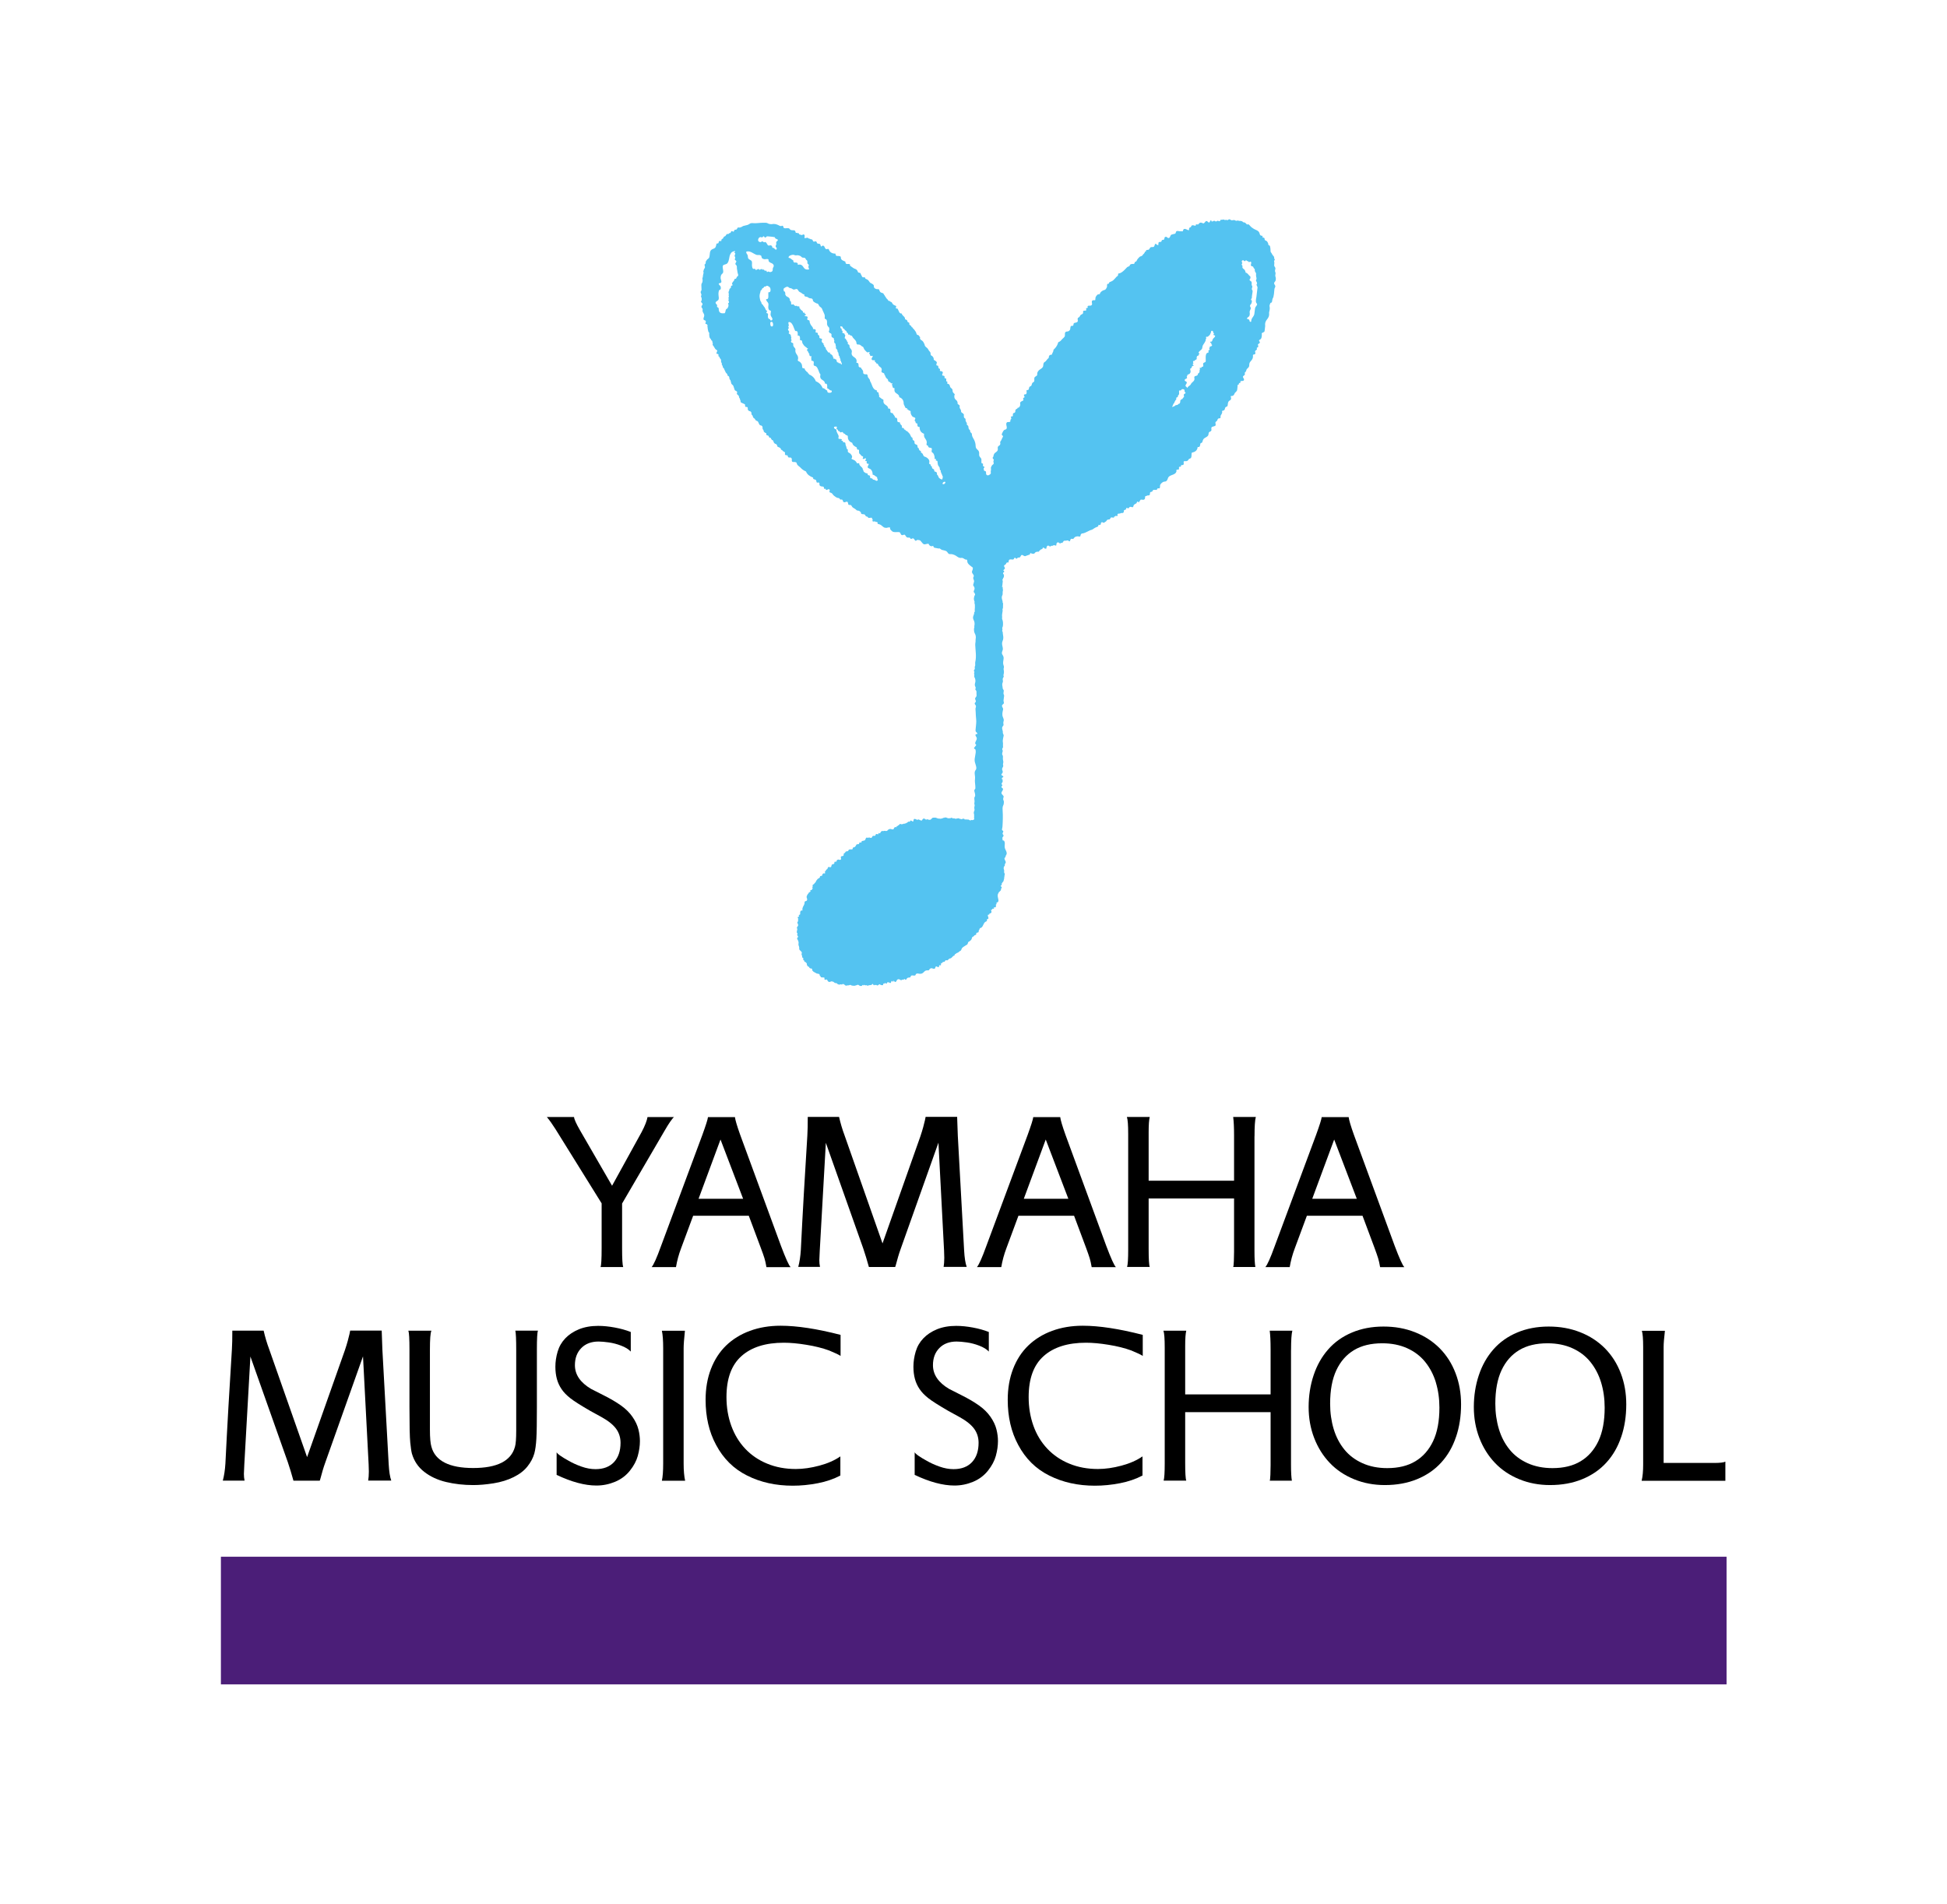
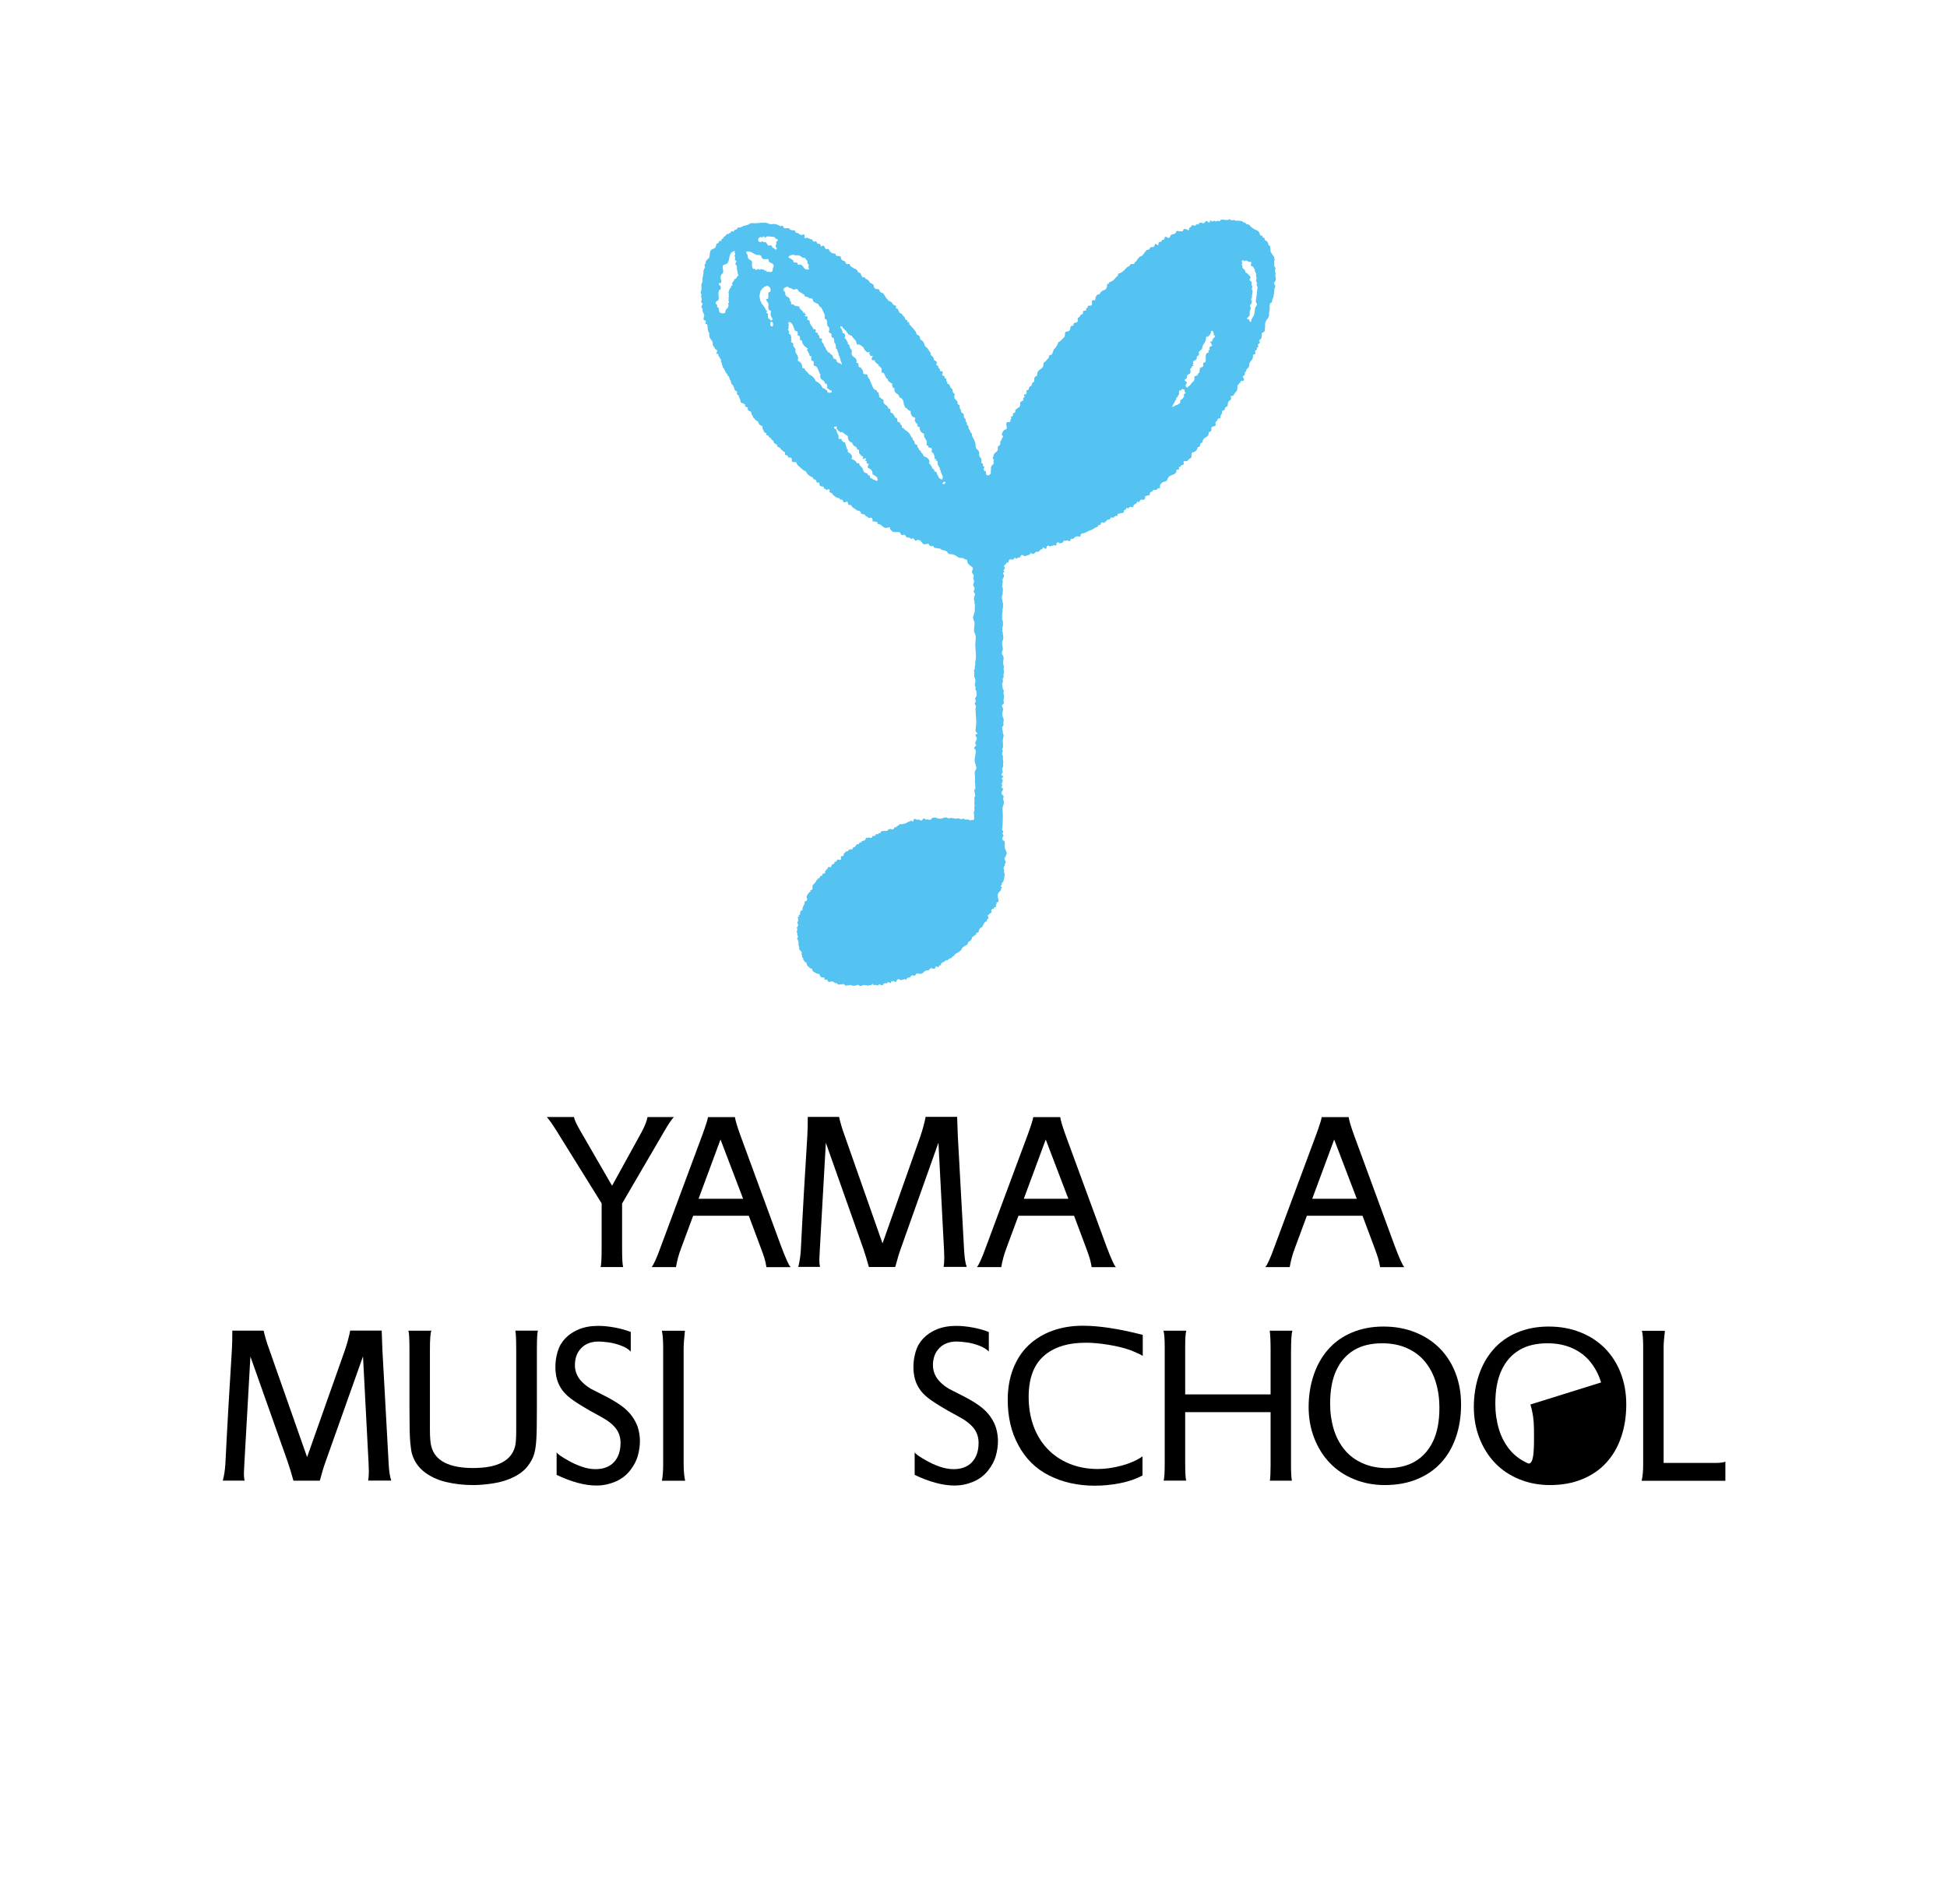
<svg xmlns="http://www.w3.org/2000/svg" id="_レイヤー_2" viewBox="0 0 376.79 368.5">
  <defs>
    <style>.cls-1{fill:#54c3f1;}.cls-1,.cls-2,.cls-3,.cls-4{stroke-width:0px;}.cls-3{fill:none;}.cls-4{fill:#4b1e78;}</style>
  </defs>
  <g id="logo">
    <rect class="cls-3" width="376.79" height="368.5" />
    <path class="cls-1" d="m193.9,113.61c.06-.16.11-.42.11-.66,0-.16.06-.32.05-.49,0-.08-.08-.17-.07-.24.01-.15.11-.1.12-.26,0-.11.16-.2.16-.31,0-.15.05-.26,0-.4-.05-.14-.22-.22-.14-.4.03-.07.15-.06.18-.11.03-.06,0-.18,0-.24-.29-.07-.01-.26.07-.35.17-.2.09-.26-.02-.44-.07-.14-.09-.29.09-.38.16-.08.14-.06.23-.2.09-.14.08-.25.27-.28.2-.03.17.17.23-.13.06-.31.05-.44.42-.46.14,0,.34.06.47.02.18-.06.09-.11.2-.24.24-.28.24.12.47.09.13-.02.16-.21.29-.22.18-.02.18.07.36-.07.13-.11.15-.31.28-.4.24-.18.52.36.85.16.21-.12.32-.08.47-.18.08-.05.31-.03.33-.17.04-.38.27-.1.39-.1.12,0,.29.07.42,0,.13-.07.21-.27.36-.32.1-.03.2-.03.31-.06.06,0,.13,0,.19.01.11.02.12-.22.22-.25.05-.02.13-.09.17-.13.07-.06.1-.11.2-.11.17,0,.13-.08.21-.23.05-.08.1-.09.19-.06.1.03.09.08.17.15.05.04.25.07.31.03.09-.05.04-.12.05-.21.04-.21.23-.5.48-.32.1.08.2.17.35.08.08-.05.06-.1.18-.1.13.01.2.03.3-.09l-.06.03c.1.03.22-.11.3-.05.05.04.25.1.32.06.09-.05.04-.19.05-.27.04-.21.23-.47.48-.28.1.08.2.2.35.12.09-.05.07-.1.18-.1.06,0,.12.03.17.04-.04,0,.21-.38.26-.4.12-.06.25-.04.38-.04.12,0,.3-.07.39-.06.12.02.18.16.3.18.18.05.16-.35.3-.45.18-.13.27.05.45-.03.14-.06.19-.26.33-.34.14-.09.37-.14.52-.15.15,0,.25.05.39.05.18,0,.17-.17.19-.29.03-.16.18-.32.34-.32h.08c.68-.14,1.14-.57,1.82-.73.27-.16.56-.41.87-.5.15-.03.16-.07.29-.16.08-.07-.06-.19.05-.22.11-.02.22-.01.33-.04.15-.04.11-.23.16-.35.06-.15.19-.22.31-.15.09.06.15.12.26.08.15-.05.25-.2.41-.24,0-.05.03-.06.07-.1.06-.07.09-.16.17-.22.09-.05.17-.05.26-.06.07,0,.22-.02.27-.1.06-.08.07-.18.14-.25.15-.15.42.04.59-.02.09-.03.01-.14.08-.2.04-.04.11.01.16-.01.05-.03.02-.08.05-.11.04-.04.13,0,.18,0,.07.02.19.02.25-.02.05-.04.02-.13,0-.19-.07-.2.15-.25.3-.24.16.01.26-.06.4-.11.13-.04.29.04.4-.05.1-.08.14-.25.14-.36,0-.08-.01-.13.05-.16.08-.06.19-.03.26-.08.05-.03.1-.09.11-.13.02-.06-.02-.15.03-.18.04-.04.19,0,.23,0,.1.01.2.07.28,0,.05-.05.05-.12.1-.17.18-.17.39,0,.61,0,.16,0,.14-.17.19-.3.02-.05.03-.1.06-.14.04-.05.14-.12.19-.15.08-.04.15-.1.23-.12.16-.05.13-.25.22-.35.08-.11.3.17.4.08.05-.06-.04-.17.02-.21.04-.04.07.04.11.02.03-.03.04-.16.07-.2.03-.06.08-.09.15-.1.24-.02.46.13.66-.06.11-.1.12-.2.12-.35,0-.09-.01-.24.11-.27.1-.03.21-.03.3-.09.04-.02,0-.03.07-.04.05,0,.11,0,.17,0,.16,0,.29-.06.29-.31,0-.15,0-.29.16-.36.14-.06.27,0,.33-.17.07-.2.2-.25.4-.25.19,0,.46.12.52-.15.02-.09,0-.08.08-.11.06-.02.13-.03.2-.02.12,0,.14.05.21-.07.04-.06.05-.16.05-.24,0-.05,0-.11,0-.16,0-.33.32-.59.58-.75.24-.14.5-.02.69-.23.12-.13.2-.27.24-.44.24-.87,1.44-.53,1.68-1.41-.04-.12-.06-.24.06-.3.11-.06.21,0,.31-.03.25-.05,0-.41.17-.53.08-.05.18.01.27-.03.07-.05.08-.22.08-.31.15,0,.28.02.4-.05.13-.07.13-.18.11-.31,0-.11-.06-.26.02-.35.07-.07.21-.05.32-.05.11,0,.26.01.35-.05.1-.08.24-.19.27-.31.05-.12.3-.12.39-.22.11-.11.14-.24.15-.39,0-.06.01-.65.07-.67.56-.13,1.06-.36,1.13-1.12.06.03.12.03.17.03.22,0,.26-.2.32-.42.03-.1-.02-.2.07-.3.08-.08.21-.08.3-.17.06-.07.08-.24.11-.33.02-.08.06-.17.1-.24.07-.13.17-.21.29-.29.23-.14.51-.25.67-.5.12-.21.02-.49.21-.65.15-.12.35-.11.41-.33.04-.15-.04-.34,0-.49.05-.19.17-.19.34-.25.16-.04.44-.11.48-.24.04-.13-.04-.32-.04-.46,0-.21.09-.22.24-.34.15-.12.15-.34.27-.47.11-.12.28-.03.41-.12.13-.09.07-.23.07-.36,0-.18.18-.33.24-.49.03-.1.08-.16.09-.25,0-.09-.07-.2-.01-.28.05-.09.14-.04.22-.07.08-.02.17-.1.23-.16.11-.16.07-.38.2-.5.18-.16.36-.05.41-.35.04-.27.03-.55.19-.78.11-.15.33-.19.41-.34.05-.09.07-.18.07-.29,0-.1-.1-.27-.06-.36.04-.09.11-.04.18-.05.28,0,.44-.2.52-.42.12-.35.49-.39.54-.83.01-.22.05-.45.07-.67,0-.16-.03-.25.15-.28.19-.04.04-.16.13-.26.07-.1.2-.01.26-.13.04-.08-.03-.2.03-.26.04-.05.2-.05.25-.05.15-.02.39-.01.42-.21.01-.06,0-.17-.03-.23-.06-.15-.16-.19-.17-.36,0-.22.28-.25.36-.43.05-.12-.03-.24,0-.36.04-.16.15-.15.22-.27.05-.09.06-.19.09-.29.12-.34.5-.38.54-.82.02-.2,0-.38.09-.57.06-.13.16-.25.26-.36.23-.25.41-.56.38-.92-.01-.13-.05-.25.1-.3.1-.03.22-.01.29-.09.24-.26-.17-.48.13-.69.09-.06.23-.15.25-.27.01-.1-.09-.19,0-.28.08-.07.19-.05.24-.17.03-.1,0-.24-.04-.34-.03-.15,0-.16.12-.24.1-.06.21-.11.24-.25.02-.15-.09-.18-.14-.3-.06-.18.08-.22.21-.29.17-.11.23-.26.27-.46.03-.13.04-.28.05-.43,0-.09-.06-.24,0-.32.01-.02.05-.05.07-.07.11-.06.25-.1.35-.17.08-.06.1-.17.12-.28.03-.3.07-.59.1-.88-.16-1.39.91-1.19.75-2.58.37-1.48-.17-.94.28-1.88l.26-.11.13-.68c.33-.47.29-1.45.38-1.96.03-.17.18-.3.16-.48-.02-.2-.12-.25-.19-.41-.12-.23.03-.37.17-.55.12-.16.12-.34.12-.56,0-.27-.2-.4-.06-.9.05-.18-.09-.35-.1-.52-.02-.19.09-.35.08-.54-.01-.22-.25-.32-.24-.58.02-.24.07-.56-.02-.8-.06-.15.27-.18.12-.32-.11-.13-.1-.38-.1-.38-.03-.21-.12-.28-.27-.44-.1-.12-.14-.24-.2-.35-.05-.09-.21-.25-.22-.35-.01-.18-.02-1.17-.24-1.2-.27-.05-.18-.21-.23-.39-.04-.13-.19-.39-.29-.46-.1-.08-.3-.1-.36-.22-.11-.19.06-.32-.2-.43-.11-.06-.15.05-.23-.08-.04-.05-.01-.2-.01-.26-.15-.07-.22,0-.37-.1-.23-.17-.16-.47-.34-.68-.18-.22-.45-.35-.7-.45-.28-.11-.64-.38-.78-.49-.06-.04-.23-.26-.3-.32-.06-.06-.12-.12-.2-.19-.08-.08-.23.08-.35-.01-.11-.08-.18-.2-.28-.28-.12-.1-.27-.09-.42-.13-.07-.02-.12-.14-.19-.17-.07-.04-.19-.04-.25-.07-.11-.06-.32.03-.43-.04-.14-.1-.26-.03-.4,0-.19.03-.28-.1-.44-.14-.19-.04-.41.09-.59.03-.18-.06-.21-.18-.42-.18-.13,0-.19.16-.32.17-.07,0-.17-.07-.23-.06-.19.02-.27.06-.44-.03-.17-.09-.23,0-.39.02,0,0-.14-.02-.27,0-.06,0-.09.25-.15.26-.19.03-.15.03-.33-.06-.17-.08-.19.08-.36.11-.19.03-.21-.05-.36-.12-.14-.06-.19.12-.34.11-.11,0-.18.08-.22,0-.02-.07,0-.17-.1-.19-.16-.05-.19.29-.28.36-.21.16-.27-.07-.44-.17-.31-.2-.4.17-.6.32-.15.12-.16.08-.3.03-.2-.08-.26-.13-.51-.09l-.29.25v.06c-.16.12-.62-.18-.55.3-.25-.04-.66-.25-.85.03-.04.05,0,.12-.05.17-.06.08-.08.04-.16.09-.14.1-.16.04-.21.21-.05.13.05.23-.05.33-.11.11-.74-.43-1.01-.17-.1.1-.1.29-.19.4-.18,0-.39,0-.57-.01-.18,0-.36-.1-.55-.04-.25.09-.15.29-.27.44-.08.11-.27.11-.41.15-.25.08-.46.06-.56.32-.06.19-.21.58-.54.39-.17-.09-.2-.26-.46-.17-.28.11-.06.4-.3.54-.21.12-.32-.09-.41.21-.05.16-.02.19-.21.22-.14.02-.29-.02-.38.12-.04.06-.03.5-.05.5-.21.03-.36-.16-.51-.27-.24.11-.17.37-.31.54-.15.18-.43.06-.62.13-.25.1-.22.41-.47.5-.12.04-.35,0-.44.1-.06.07,0,.12-.03.2l-.17.05c-.04.11-.18.38-.29.45-.18.12-.18.33-.4.41-.18.07-.3.08-.44.22-.2.18-.4.43-.51.69-.06.14-.16.18-.3.23-.14.04-.04.39-.3.39-.26,0-.42-.02-.65.13-.1.07-.06.2-.15.28-.11.09-.35.13-.45.23-.17.16-.33.34-.49.51-.17.17-.35.33-.56.47-.1.06-.2.12-.32.17-.06.02-.3.04-.33.08-.07.1-.02.24-.07.36-.05.13-.27.22-.35.33-.1.15-.22.24-.34.38-.27.33-.54.44-.94.59-.06.02-.11.24-.16.3-.05.04-.18-.01-.24.05-.14.13-.04.44-.1.59-.1.22-.19.41-.35.52-.1.07-.26.07-.38.13-.29.16-.57.33-.68.75,0-.04-.3.02-.32.03-.15.05-.18.12-.26.22-.18.23-.25.35-.25.66,0,.26-.03.25-.26.25-.24,0-.35-.02-.42.23-.04.19.08.42.03.59-.06.17-.21.22-.37.23-.13,0-.41-.04-.48.12-.04.08.02.14.03.21.01.16-.18.07-.27.15-.15.12.04.27-.03.39-.12.21-.48-.04-.59.21-.05.11.02.25-.02.36-.07.21-.33.24-.47.36-.14.12-.15.35-.32.44-.13.09-.25.09-.26.3-.02.17.09.35,0,.53-.06.12-.17.15-.29.19-.14.06-.43.04-.48.21-.01.03-.02.06-.02.09-.03.16-.01.23-.14.33-.1.07-.32-.04-.39.08-.11.19-.07.41-.13.61-.05.19-.25.35-.43.4-.14.04-.3,0-.42.09-.16.1-.18.33-.16.5.04.43-.15.54-.45.82-.2.17-.33.42-.56.55-.1.05-.21.07-.28.15-.05.07-.07.21-.1.29-.17.44-.42.78-.76,1.09-.15.14-.03.3-.16.47-.02.04-.28.56-.22.56-.5-.04-.57.21-.62.63-.37.24-.41.57-.78.78-.29.17-.23.48-.28.76-.06.36-.4.52-.67.71-.26.18-.5.49-.49.84,0,.17.04.22-.1.34-.12.1-.26.15-.36.26-.2.24-.02.58-.13.84-.06.13-.22.16-.31.25-.08.08-.12.25-.16.36-.05.18-.04.24-.22.31-.28.11-.28.25-.33.52-.02.1-.07.18-.16.22-.07.03-.18-.02-.23.02-.14.09-.02.27-.03.4,0,.09-.04.3-.1.36-.07.08-.21.04-.3.07-.32.12.03.34-.02.52-.07.22-.35.04-.24.39.1.33-.11.3-.34.43-.07.05-.22.15-.25.22-.05.11.01.28.01.39,0,.12-.04.24-.09.34-.04.09-.08.18-.17.23-.02.02-.26.1-.27.07.01.17-.09.19-.21.24-.13.06-.22.2-.22.35,0,.05,0,.13,0,.18-.02.09-.1.18-.2.22-.09.03-.13,0-.19.08-.05.06-.08.11-.08.19,0,.14.06.38-.13.41-.15.02-.25-.05-.24.14.02.18.15.31-.02.42-.16.12-.04.24-.11.41-.06.13-.23.13-.35.12-.14-.02-.27,0-.35.12-.23.31.1.75,0,1.09-.09.32-.35.19-.53.38-.17.17-.31.49-.39.68-.17.36.36.31.17.62-.18.28-.27.69-.51.94l.03.4c-.09.35-.22.26-.42.49-.18.2,0,.53-.09.73-.18.41-.49.38-.69.73-.19.31-.03.44-.29.73-.06.07.28.38.23.46-.06.07-.08.17-.08.27,0,.11.04.21.06.31.02.24-.25.29-.35.46-.1.18-.23.37-.19.56.05.24-.02.39-.04.63,0,.11.04.24.02.35-.02.08-.17.18-.24.24-.1.08-.21.13-.34.13-.27,0-.34-.2-.35-.45.03-.17,0-.32-.16-.39-.05-.03-.17-.01-.21-.06-.05-.04,0-.11-.03-.17-.01-.07-.06-.1-.06-.18,0-.07.01-.12.06-.18.06-.07.11-.09.08-.18,0-.02,0-.03,0-.05-.02-.03-.09-.04-.12-.06-.05-.02-.13-.05-.15-.11-.04-.09.03-.25.02-.35,0-.13-.16-.11-.23-.15-.12-.06-.08-.21-.09-.33,0-.14,0-.3,0-.45-.03-.14-.11-.25-.19-.33-.12-.15-.25-.28-.25-.56.13-1.12-.67-.82-.68-1.7,0-.41-.11-.8-.29-1.17-.19-.38-.29-.46-.39-.78-.06-.2,0-.42-.14-.54-.17-.13-.24-.21-.24-.39,0-.17-.07-.24-.17-.29-.09-.04-.14-.27-.15-.37-.01-.07-.02-.31-.08-.36-.06-.05-.1-.06-.14-.11-.06-.06-.15-.21-.12-.26.02-.06.04-.06.04-.13,0-.07-.02-.06-.07-.1-.08-.07-.1-.18-.14-.27-.04-.1-.08-.15-.06-.25.02-.16,0-.25-.12-.31-.12-.05-.21-.22-.2-.35,0-.13-.04-.19,0-.25.05-.05-.02-.16-.07-.24-.11-.16-.21-.17-.35-.28-.17-.11-.1-.26-.14-.41-.03-.11-.07-.22-.17-.34-.14-.19-.08-.4-.08-.58,0-.13-.4-.26-.42-.44-.01-.11.04-.22-.03-.32-.06-.09-.11-.29-.31-.38-.1-.12-.19-.24-.24-.34-.05-.1,0-.32-.06-.4.08-.18.14-.33.05-.4-.29-.27-.36-.34-.38-.74-.02-.35-.41-.36-.48-.7-.04-.19-.12-.43-.31-.49-.07-.02-.17-.02-.22-.07-.07-.05.09-.37-.02-.4-.12-.02-.16,0-.19-.11-.02-.14.03-.28,0-.41-.04-.14-.19-.08-.3-.11-.06-.16.06-.38-.12-.47-.09-.05-.22,0-.3-.07-.1-.07-.06-.25,0-.34.1-.17.1-.37-.11-.45-.09-.04-.18-.06-.28-.06-.14-.01-.12-.13-.11-.24.01-.04.05-.12.03-.16-.03-.07-.13-.05-.18-.07-.06-.02-.06-.07-.09-.12-.02-.06-.06-.12-.07-.19-.02-.14.04-.25-.13-.28-.08,0-.2,0-.23-.1-.06-.17.06-.29.08-.44,0-.15-.11-.27-.21-.34-.06-.05-.14-.07-.18-.11-.05-.05-.15-.07-.19-.13-.04-.04-.03-.31-.05-.37-.07-.1-.12-.14-.17-.25-.04-.14-.32-.17-.36-.3-.13-.34.04-.38-.17-.62-.23-.26-.21-.24-.36-.51-.24-.42-.64-.41-.69-.94-.14-.27-.23-.54-.47-.72-.09-.07-.21-.1-.28-.2-.05-.07-.06-.11-.12-.18-.09-.11.08-.25,0-.31-.16-.16-.1-.07-.21-.27-.12-.19-.35-.07-.44-.29-.14-.3-.08-.4-.31-.63-.01-.01-.09-.19-.18-.26-.1-.08-.17-.21-.28-.29.06-.08-.09-.14-.23-.21,0-.18-.1-.26-.24-.29-.04-.1-.06-.08-.13-.15-.09-.09-.04-.08-.05-.26-.01-.18-.07-.14-.23-.22-.16-.08-.14-.16-.17-.28q-.03-.12-.09-.14c-.06-.03-.14-.11-.28-.13-.14-.03-.05-.16-.06-.23-.01-.08-.03-.02-.09-.14-.05-.12-.07-.2-.21-.23,0,0-.01,0-.02,0-.04-.07-.13-.19-.16-.27-.01,0-.11-.04-.12-.04,0-.03,0-.06,0-.09-.01-.13-.09-.15-.09-.15-.26.05-.41-.21-.41-.21l-.33-.68c-.06-.1-.13-.06-.27-.05-.03-.02-.05-.05-.07-.09-.05-.2.09-.23.06-.36-.03-.13-.17-.08-.32-.19-.15-.12-.17-.03-.28-.18-.04-.05-.08-.08-.11-.11,0-.02-.02-.04-.02-.05-.09-.21-.17-.28-.28-.31-.03-.07-.14,0-.17-.07-.05-.12-.07-.14-.21-.12-.14.01-.17-.16-.26-.25-.1-.09-.06-.12-.15-.17-.09-.04-.17-.2-.25-.35-.03-.07-.08-.12-.14-.16,0-.04-.02-.08-.04-.12-.05-.13-.17-.14-.2-.31-.04-.17-.44-.21-.56-.29-.13-.08-.27-.34-.31-.51-.04-.17-.22-.1-.41-.12-.19-.01-.42-.11-.55-.29-.13-.18-.01-.19-.08-.43-.06-.23-.57-.46-.63-.48-.06-.01-.25-.25-.32-.37-.06-.13-.11-.1-.16-.18-.05-.08-.17-.14-.36-.21-.19-.06-.17-.13-.22-.26-.05-.13-.13-.05-.36-.07-.23-.01-.22-.18-.31-.34-.09-.16-.13-.18-.17-.36-.04-.18-.23-.17-.4-.22-.17-.05-.09-.11-.2-.25-.09-.33-.38-.44-.72-.56-.09-.03-.76-.54-.76-.54.08-.38-.17-.29-.45-.31-.05,0-.09,0-.13,0-.25,0-.29-.22-.31-.46-.39-.19-.79-.23-.88-.72.09-.37-.33-.35-.59-.38-.04,0-.08.01-.12.01-.26,0-.3-.22-.32-.46h-.05c-.72,0-1.09-.34-1.27-.88-.18-.08-.33.06-.5.01-.18-.04-.28-.45-.39-.57-.15-.17-.39-.13-.51.08-.21-.03-.14-.45-.31-.51-.1-.04-.27-.04-.39-.07-.17-.04-.16-.11-.21-.25-.09-.19-.15-.22-.32-.17-.19.05-.35.09-.43-.12-.05-.14-.06-.22-.22-.28-.06-.02-.12,0-.17-.01-.07,0-.14-.11-.21-.11-.11,0-.23-.04-.31-.12-.05-.04-.11-.09-.18-.08-.04,0-.08.03-.11.04-.04,0-.08,0-.12,0-.09,0-.21.13-.26.04-.06-.08,0-.31,0-.4,0-.18-.07-.32-.25-.31-.09,0-.21.12-.3.12-.12,0-.24-.05-.34-.1-.05-.03-.12.01-.15-.03-.08-.1-.04-.25-.21-.25-.04,0-.09,0-.15.03-.04-.19-.31.04-.35-.16-.04-.19-.1-.4-.3-.41-.22-.02-.49.01-.69-.09-.12-.06-.12-.15-.21-.23-.11-.1-.3-.09-.44-.09-.18,0-.57.09-.69-.1-.08-.13-.02-.29-.19-.37-.1-.04-.21.08-.31.06-.09-.01-.16,0-.24-.04-.35-.19-.73-.37-1.15-.37-.11,0-.23,0-.36.04-.03,0-.07,0-.1,0-.32,0-.53-.05-.73-.17-.2-.11-.41-.1-.73-.1-.06,0-.12,0-.18,0-.57,0-1.03.09-1.6.09-.37,0-.68-.11-.99.12-.3.22-.57.26-.93.34-.18.04-.39.08-.53.21-.09.08-.21.06-.3.13-.12.08-.32,0-.46.03-.19.03-.17.3-.31.38-.14.08-.3-.02-.4.12-.04.06-.07.12-.09.17-.02.05-.02.12-.09.13-.07.01-.12-.02-.17-.06-.04-.02-.13-.04-.18-.04-.09,0-.13.09-.15.18-.02.09-.09.16-.17.19-.06.03-.13,0-.19.05-.05.03-.05.11-.11.13-.1.04-.24-.02-.34.03-.07.04-.04.11-.1.15-.02.02-.04.02-.06.04-.04.04-.04.12-.08.16-.13.13-.31.06-.38.28-.09.21-.06.19-.27.31-.19.11-.14.2-.16.39-.14.03-.33-.05-.44.05-.12.12,0,.33-.21.41-.16.05-.26-.05-.31.18-.09.44-.12.71-.6.87-.88.28-.55,1.04-.8,1.72-.28.37-.35.24-.46.46-.12.25-.21.22-.2.4.02.18-.03.22-.07.33-.04.11-.22.04-.14.29.07.25.09.33.03.49-.05.17-.18.2-.18.33s-.15.29-.09.44c.06.15.04.25-.02.43-.05.18-.07.31-.07.44s-.16.45-.09.56c.07.11.01.31,0,.51-.02.2-.25.31-.21.67.03.36.01.62.03.82.02.2-.17.34-.17.46,0,.22.13.33.15.54.02.22-.16.17-.05.42.11.25.12.25.1.52,0,.06,0,.11,0,.16-.08.07-.14.15-.12.25.04.21.32.26.28.51-.02.17-.2.23-.2.44s.06.2.17.35c.13.21,0,.32.04.52.08.4.39.5.31.98-.03.19-.2.47-.11.64.17.29.41.01.44.49-.02.1-.12.21-.08.31.05.09.12.07.21.09.14,0,.07.07.09.17.12.01.16.04.1.16-.06.12.02.26.03.37,0,.11,0,.2.03.31.07.2.06.59.27.63-.03.63.04,1.13.32,1.24-.02.1.06.24.16.31.05.04.1.05.13.12.02.06-.04.12-.03.17,0,.01.05.03.06.06.02.04.03.07.04.11.02.12,0,.19-.02.3,0,.06,0,.1.04.15.04.05.08.08.12.13.13.18.2.37.33.55.08.09.18.18.28.24.09.04.12.04.12.17,0,.08-.1.2-.11.29,0,.1-.11.2,0,.26.11.06.22-.02.32.12.08.1,0,.17.02.28,0,.1.07.13.16.19.13.09.02.19.15.3.23.21.2.34.2.65,0,.1.11.22.15.31.04.09-.06.14-.01.22.09.18.21.34.2.52,0,.11.26.25.27.36.01.18.19.36.23.54.05.2.29.32.37.5.06.15-.02.2.13.29.12.06.19.08.23.23.05.18.02.46.21.55.15.07-.03.06.07.22.1.17.06.38.16.54.1.15.31.25.37.42.13.34.13.42.25.75.05.15.26.18.38.28.28.22-.12.39.13.61.14.13.25.17.31.36.05.17.02.32.19.43.12.08-.09.15.02.22.18.12.05.27.14.47.07.16.81.33.85.5.02.11-.03.29.04.38.11.12.32-.01.43.13.08.1.02.27.05.39.04.18.05.16.21.29.14.11.32.03.44.24.08.14.04.22.07.39.02.21.13.12.21.31.1.22.05.38.3.5.18.08.24.42.43.47.45.13.35.39.6.76.17.25.26.04.49.27.23.24-.02.48.22.7.15.13.05.36.21.47.17.12.2.17.38.19.06.26-.05.35.16.43.22.08.25,0,.35.23.04.11.06.19.17.24.04.02.13,0,.17.01.05.03.03.1.09.12,0,.11-.01.13.09.17.12.04.02-.01.03.13.11,0,.23.04.3.12.01.02-.06.09-.05.1.02.02.05.03.07.05.02.02.06.03.07.06.02.04,0,.12.02.17.07.11.19.22.31.26.09.03.18.06.26.13-.01,0-.05.03-.04.04.05.05.1.07.14.14.02.04,0,.16.02.2.05.06.16.08.21.11.08.05.26.11.36.17,0,.14.1.12.14.22,0,.03-.03.07-.01.11.02.05.17.03.2.07.09.07.13.17.2.23.06.06.17.06.25.12.03.02.08.07.1.1.1.12.01.19,0,.33,0,.05.11.19.16.22.03.03.18,0,.23,0,.11.01.13.03.15.13.01.08.05.19.13.26.15.16.4-.02.55.12.22.19.1.37.13.58.04.29.34.22.56.23.47.04.3.19.48.49.14.24.5.42.69.65.25.29.66.55,1.01.69.25.63.75.94,1.39,1.19-.08.37.24.3.47.42.19.12.12.29.19.45.11.24.31-.02.48.11.15.12.04.29.08.44.05.18.26.27.44.29.1.02.31,0,.38.1.07.09.02.24.09.33.11.13.18-.02.3.01-.01.27.15.29.34.17.1-.06.2-.1.32-.06.14.05.12.15.09.3-.04.17-.1.25.09.31.2.07.35.12.48.31.11.17.17.25.34.37.18.14.38.29.59.36.16.05.31.02.42.14.11.11.01.16.21.2.13.02.26-.08.36.07.1.12.07.27.19.39.11.11.3.06.41.01.33-.14.44-.06.51.36.04.24.07.2.32.21.23,0,.28.07.39.27.16.32.51.37.76.6.16.15.16.2.38.22.19.02.27.03.42.17.06.05.12.07.17.16.05.07.01.16.05.22.16.26.49.05.72.24.1.08.12.23.22.3.09.07.22.06.31.11.06.04.09.14.15.19.05.04.1.04.16.03.12,0,.24-.03.35-.04.12-.02.21,0,.23.15,0,.03-.03.07,0,.1.02.03.07.03.09.05.11.11-.17.3.04.4.07.04.15.05.23.03.08-.01.18-.04.25,0,.03.02.04.07.08.09.06.01.11-.02.17-.01.11.01.24.12.21.24,0,.03-.05.08-.03.11.02.04.1.05.14.05.23.05.42.12.61.27.12.09.23.19.35.29.11.1.24.17.46.17.02.02.07.03.12.03.09,0,.19-.05.31-.07.11-.02.21-.04.3-.04.21,0,.11.13.15.28.04.16.16.27.27.37.04.03.13.14.18.16.4.21.83.07,1.25.11.38.04.25.43.54.57.26.11.48-.22.66.01.15.18.23.46.49.48.14.02.33-.04.45.05.09.07.06.2.21.21.14,0,.22-.11.35-.11.14,0,.23.11.3.22.07.1.12.26.27.25.13,0,.19-.17.33-.17h.03c.62.05.51.17.92.62.17.19.29.24.42.24.18,0,.38-.1.76-.12.12.3.32.49.59.49.09,0,.2-.04.31-.09.05.26.19.4.36.4s.78.21.86.09l.45.3c.29.08.62.11.89.26.24.14.29.49.57.55.14.03.31,0,.47.02.19.04.39.09.57.18.35.15.59.46.99.54.18.04.29-.02.44,0,.23.03.45.24.63.32.09.04.18-.04.26.02.17.12.07.38.17.58.2.44.77.74.82.82.05.08.07.02.15.09.07.06.04.19.04.28,0,.26-.22.45-.15.71.05.18.2.31.28.47.11.2.06.3-.03.49-.06.12,0,.24.04.36.07.2.17.36.07.57l-.15.57c.17.28.4.55.21.94-.1.21-.15.4,0,.51s.13.28.17.37c.04.11-.14.12-.18.47-.02.18-.08.32-.04.48.02.07.03.13.04.2,0,.08.07.15.09.23,0,.01-.04.15-.03.25,0,.11.07.17.08.32.02.33,0,.79-.03,1.04,0,.06.03.15.02.26,0,.11-.16.17-.13.28.03.11-.02.26-.17.66-.19.58.24.76.25,1.38,0,.14.01.29-.03.43-.05.16,0,.2,0,.3-.02.11-.07.23-.08.34,0,.18,0,.37.04.55.01.05,0,.1.02.15.01.03.06.06.08.09.01.04,0,.07.02.11.01.03.03.06.04.1.01.04.05.04.06.08.01.03.02.07.03.11.03.14.07.29.07.45,0,.06-.03.11-.03.17,0,.07.02.15,0,.22,0,.03-.03.07-.04.1,0,.04.03.07.03.1,0,.03-.03.06-.03.08,0,.03.03.09.02.12-.03.22-.08.43-.07.66.04,1.12.27,2.25,0,3.36-.05.23.07.59-.07.81-.09.13.04.35-.02.5-.05.14-.24.33-.15.42.2.2,0,.27.01.4,0,.1.08.12.05.41-.02.17-.03.26.04.39.11.22.12.22.16.47.09.48-.11.57-.1.99,0,.17.12.36.17.54.03.11-.1.24-.07.35.04.11.15.17.19.28.06.17.02.33.03.51,0,.18.05.37-.02.54-.05.12-.18.22-.23.35-.09.24.22.46.1.71-.06.14-.19.17-.19.33,0,.12.09.2.15.29.1.15.11.25.07.42-.05.15-.08.24-.07.39.02.21.03.42.04.62.02.42.03.83.08,1.24.09.64-.04,1.22-.08,1.86,0,.24-.07.31,0,.56.07.2.33.24.33.5-.77.05-.13.59-.12.82.03.41-.3.58-.31,1.04,0,.09.21.17.19.27-.02.18-.2.24-.22.34-.03.12-.2.1-.19.3,0,.1.25.17.28.27.2.75-.3,1.56-.13,2.38.08.35.27.78.29,1.13.02.44-.19.36-.29.76-.1.4.11.94.04,1.39-.07.49.02.83.05,1.32.01.17.02.35.02.52-.02.05-.04.09-.07.13-.14.16-.17.3-.11.49.06.19.07.28.11.44.04.16.03.34.02.42,0,.09-.12.16-.13.27-.01.11-.04.17-.02.27.03.09,0,.2.02.32.05.17,0,.2,0,.35s-.06.3,0,.4c.06.09.02.17.03.28,0,.12-.08.25-.06.36.01.12,0,.17.03.29.02.12.02.07,0,.23-.02.17-.13.22-.11.35,0,.03-.01.07-.02.11-.02.08.02.12.04.25.02.13.04.15.03.23-.01.08-.03.04,0,.17.03.13-.04.19-.02.32.02.14.06.1.03.24-.02.08-.07.11-.1.17-.04,0-.07.02-.12.02-.04,0-.07.04-.11.04-.05,0-.12-.04-.17-.04-.08,0-.17.1-.26.09-.12-.01-.25-.14-.36-.17-.11-.03-.13.01-.23.01-.06,0-.21-.05-.28-.04-.06,0-.1.04-.16.03-.08,0-.11-.16-.2-.17-.1,0-.23.04-.32.05-.05,0-.09.06-.14.08-.03.01-.08-.08-.11-.07-.04.01-.08,0-.13,0-.09,0-.16-.07-.25-.11-.11-.05-.16-.03-.24,0-.04.02-.1,0-.14,0-.05.01-.09.06-.12.06-.05,0-.13.03-.22,0-.1-.04-.2-.09-.29-.08-.08,0-.16.03-.23.02-.05,0-.1-.15-.15-.15-.07,0-.14.09-.21.09-.17,0-.35.08-.54.02-.03-.01-.06-.02-.09-.03-.15-.02-.11-.07-.18-.09-.04-.01-.08,0-.13,0-.05,0-.1-.03-.12-.03-.1,0-.14.04-.21.08-.03.01-.1-.02-.15,0-.08.03-.15.1-.27.13-.04,0-.06,0-.09,0-.06,0-.12.06-.18.05-.07-.01-.13-.03-.2-.03h-.07s-.04,0-.06,0c-.12,0-.21-.03-.34-.08-.13-.05-.28-.12-.4-.12-.05,0-.09,0-.12.02h-.27c-.13.02-.25.15-.31.23-.07.1-.19.18-.31.18-.11,0-.15.03-.24-.02-.08-.04-.16-.08-.25-.08-.09,0-.2.1-.29.06-.06-.03-.1-.1-.17-.14-.08-.03-.17-.07-.25-.06-.07,0-.12.06-.16.1-.05.05-.09.11-.12.17-.02.04-.02.07-.05.09-.15.1-.47-.13-.6-.18-.13-.05-.2.08-.34.06-.08,0-.12-.08-.2-.1-.09-.03-.25-.1-.35-.06-.15.05-.12.33-.2.46-.04.07-.09.04-.15,0-.09-.05-.3-.22-.4-.14-.06.05-.02.14-.07.19-.05.04-.2-.01-.28,0-.08.02-.13.09-.19.14-.07.06-.13.08-.2.12-.06.02-.11.05-.17.08-.12.07-.22.07-.38.07-.04,0-.11.07-.16.07-.11,0-.19.05-.3.04-.07-.02-.2-.09-.27-.07-.07.03-.05.1-.11.15-.07.06-.18.08-.24.15-.05.05-.05.09-.12.11-.08.03-.12-.04-.17.07,0,0-.02.17-.01.17-.06,0-.09-.04-.16-.04-.12-.02-.21.05-.29.13-.06.07-.06.2-.12.26-.17.15-.45-.02-.63-.03-.16,0-.33.07-.45.18-.11.09-.11.18-.26.21-.27.05-.35-.1-.66.03-.05.02-.21-.05-.26-.02-.14.07-.24.18-.31.34-.07.21-.1.09-.25.06-.16-.02-.12.12-.12.23-.17.04-.33-.14-.49.01-.09.08-.03.22-.17.28-.12.05-.3-.04-.43.05-.08.05-.11.17-.16.25-.12.2-.27.1-.49.04-.14-.03-.3.12-.45.02-.11-.07-.24.08-.3.27-.05.17-.06.25-.24.28-.1.01-.2.08-.3.09-.09,0-.17-.02-.21.09-.03.08,0,.18-.11.22-.08.03-.18-.05-.27-.02-.09.04-.08.1-.09.18-.03.14-.03.12-.15.15-.11.03-.3,0-.39.09-.05.04-.05.11-.08.16-.05.1-.14.19-.21.28-.02.02-.04.04-.07.05-.04.01-.08,0-.12,0-.05.01-.09.05-.13.07-.13.07-.08.15-.13.28-.05.11-.16.08-.27.08-.17,0-.47-.02-.52.16-.04.11-.06.19-.19.2-.1,0-.21.01-.3.06-.14.05-.09.11-.16.21-.04.07-.1.07-.16.1-.09.04-.12.13-.13.22,0,.18.01.3-.19.34-.11,0-.29.03-.34.14-.04.07,0,.25.02.32.04.14.02.17-.11.26-.14.08-.33-.08-.48-.04-.01,0-.06.04-.03.03-.02,0-.12.03-.15.05-.05.02-.08.29-.12.32-.07.03-.21,0-.3.02-.12.03-.08.15-.1.26-.05.27-.25.15-.44.27-.16.11-.1.5-.27.52-.04,0-.08,0-.13.01-.05.02-.27-.1-.3-.06-.08.1-.15.17-.17.29,0,.05-.04.08-.07.13-.09.09-.15.07-.23.17-.03.03-.05.21-.09.24-.03.03-.09.03-.12.05-.11.07.07.22.05.28-.03.05-.02.09-.08.11-.08.02-.24-.06-.3,0-.1.11-.19.15-.19.28,0,.04,0,.08,0,.12-.02.05-.06.04-.13.05-.08.02-.2.03-.27.08-.09.08,0,.22-.11.27-.05.02-.14.15-.19.16-.18.03-.23.18-.34.29-.09.1-.18.25-.23.4-.04.14-.15.11-.22.25-.06.1-.14.19-.25.24-.11.06-.18.15-.11.28.02.06.08.12-.02.15-.03.01-.07,0-.08.02-.02.03,0,.06.02.09.03.05.07.09.08.14,0,.03.02.03,0,.06,0,.01-.05.03-.05.05,0-.01,0-.02,0-.03-.03.08-.06.17-.09.25-.03.06-.31.05-.32.12-.01.05,0,.02,0,.06,0,.02-.01.05,0,.07,0,0,.02,0,.03.01,0,.01.02.02.02.05,0,.07-.2.16-.25.18-.11.04-.1.16-.18.24-.17.17-.27.35-.33.58-.03.13.05.32.09.46.03.16,0,.33-.16.4-.16.06-.26.02-.32.21-.04.11,0,.22-.03.33-.04.1-.08.2-.12.29-.1.18-.21.36-.26.57-.03.15-.03.3,0,.44-.05,0-.1,0-.13,0-.27,0-.31.23-.32.46,0,.15.05.31-.13.38-.04.01-.13,0-.15.06-.02.07.07.13.08.18,0,.13-.15.11-.23.17-.04.04-.04.07-.04.14,0,.08.04.12.09.19.02.03.04.04.02.09,0,.02-.06.05-.07.09,0,.04,0,.08.02.12.03.09.04.15-.02.23-.05.05-.11.16-.12.23-.02.11.09.19.12.29.04.11.06.26,0,.36-.08.12-.23.24-.2.4.01.07.05.13.07.19.02.09-.03.19-.04.28,0,.12-.1.31-.03.45.03.06.1.05.12.11.02.06-.06.15-.07.21,0,.08.06.19.06.25.03.12.22.17.11.27-.07.06-.14.07-.16.17-.01.06-.01.19,0,.26.01.04.1.04.11.08.01.05.05.16.06.21.02.09.08.14.09.24,0,.04,0,.09,0,.14,0,.14-.03.27-.02.4.01.1.07.19.1.29.02.09.04.18.05.27,0,.1-.03.23.02.33.04.07.08.17.16.2.07.03.09.09.15.15.11.1.17.19.18.32,0,.07-.07.14-.07.21,0,.13.09.25.11.37.02.07-.01.18.02.27.02.06.19.11.21.17.03.11-.04.2,0,.32.02.08.14.1.19.15.05.05-.02.17.05.21.03.01.11.08.13.05.08-.07.12.12.15.15.11.08.17.03.16.23,0,.21.1.38.26.51.05.04.13.03.18.07.07.04.03.17.07.18.11.03.12.09.19.12.04.01.12-.02.19,0,.14.05.15.17.18.31.02.07-.02.1.03.16.02.01.08,0,.12.02.03.02.02.14.05.15.03.01.1-.01.13,0,.04.02.05.11.1.14.04.02.13,0,.17.03.11.07.17.18.35.18.05,0,.17.05.2.05.26,0,.27.14.29.36,0,0,.12.08.13.08.03.05.04.11.06.16.04.13.38.08.52.1.12.01.17-.02.2.11.02.08-.04.24.03.31.09.09.28-.05.38-.03.12.01.14.13.18.21.08.18.25.31.47.26.17-.04.21-.17.43-.08.1.04.19,0,.26.08.09.09.18.14.28.2.09.05.21,0,.3.04.1.04.16.18.26.2.04.01.16.08.27.09.11,0,.22-.06.27-.07.08-.01.17.06.24.05.07-.01.12-.11.18-.11.11,0,.22.04.33.14.07.05.08.11.17.15.13.05.3.03.43-.02.06-.02.15.02.2,0,.15-.04.22-.12.42-.07.07.02.12.09.19.11.07.02.17,0,.25.02.21.05.39.01.59-.07.18-.06.36-.19.52-.03.13.12.25.16.34.16.1,0,.25,0,.29-.08.01-.03.02-.11.05-.12.1-.04.09.21.21.05.09-.12.13-.07.26,0,.13.08.19-.03.31,0,.09.02.2.1.28.1.07,0,.11-.08.17-.09.12-.01.24-.03.36-.04.07,0,.2-.02.25-.08.04-.04.04-.1.09-.13.11-.07.17.13.23.2.12.16.17-.07.3-.03.03,0,.03.03.06.04.02.01.07.01.08,0,.08-.02.1-.06.16,0,.03.03.02.06.09.08.1,0,.22-.04.29-.11.13-.14.12-.18.3-.06.12.08.27.13.42.12.14-.01.19-.06.18-.21,0-.05-.03-.1.04-.12.06,0,.11.06.16.05.08-.01.03-.08.08-.13.1-.1.21.11.3.11.14,0,.09-.1.15-.19.04-.07.08-.07.17-.08.1,0,.17.01.26.05.04,0,.14.1.17.1.26.03.14-.4.38-.41.1,0,.1.21.22.15.06-.03,0-.28.13-.17.08.07.12.21.25.22.24.02.26-.32.39-.43.12-.12.31-.13.46-.06.1.04.27.21.38.14.07-.04.05-.12.15-.11.08,0,.15.06.23.03.06-.03.07-.12.15-.14.08-.02.12.04.17.09.14.13.23,0,.29-.13.06-.12.18-.21.32-.23.23-.04.41.03.47-.23.03-.1.01-.12.11-.16.16-.08.3,0,.46-.01.14,0,.31.03.37-.12.04-.09,0-.15.12-.21.07-.04.23-.09.31-.07.18.04.33.06.45.06.36,0,.52-.15.68-.3.16-.16.32-.37.67-.37.13,0,.28.04.38-.06.06-.05.05-.12.1-.18.07-.1.3-.19.42-.17.18.04.33.15.53.09.13-.03.13-.13.16-.24.04-.11.06-.2.2-.2s.25.18.4.14c.15-.03.14-.24.14-.37.13-.02.31.1.35-.04.01-.07-.01-.26.01-.33.04-.08.12,0,.19-.05.04-.04.06-.07.09-.11.08-.13.17-.1.3-.12.14-.01.17-.09.22-.21.07-.14.21-.1.34-.09.16.02.14-.02.24-.11.1-.09.21-.23.33-.24.18-.01.3-.11.41-.23.08-.09.17-.17.25-.26.03-.03.19-.04.22-.08.07-.08.01-.17.09-.24.05-.04.15-.05.19-.11.13-.15.3-.16.46-.25.1-.05.16-.17.25-.22.1-.06.21-.09.27-.18.11-.14.12-.33.24-.47.18-.2.44-.32.67-.48.11-.09.25-.11.33-.22.04-.06.07-.12.1-.19.03-.08.02-.17.07-.24.06-.08.18-.08.25-.16.09-.08.19-.15.27-.22.08-.08.12-.18.16-.28.06-.14.05-.32.2-.38.11-.04.18-.05.25-.17.07-.14.16-.12.3-.18.11-.04.14-.12.13-.23,0-.15.02-.18.18-.21.14-.02.28-.06.29-.22,0-.06,0-.12,0-.18.03-.07.1-.1.12-.17.04-.09.03-.19.11-.27.06-.06.14-.07.21-.1.14-.06.22-.18.31-.3.15-.24.21-.52.4-.73.06-.07.14-.12.22-.16.08-.04.17-.06.21-.16.04-.09-.02-.2.02-.28.02-.05.16-.07.2-.09.19-.11,0-.42-.03-.57-.02-.08-.02-.18.06-.24.06-.03.2,0,.24-.07.02-.04,0-.13,0-.17.21,0,.44-.11.4-.36-.01-.09-.08-.2-.07-.29,0-.15.14-.05.22-.11,0-.13.02-.18.15-.17.1.02.22.07.19-.08,0-.05-.07-.06-.04-.14.03-.06.06-.03.13-.02.2.01.3-.11.3-.3,0-.07-.06-.17-.03-.24.03-.08.19-.06.14-.17-.02-.07-.06-.17.01-.22.06-.05.15-.04.21-.08.09-.06.13-.22.14-.32,0-.14-.04-.3-.07-.43-.03-.16-.07-.31-.08-.48,0-.08,0-.17.02-.25,0-.04.02-.08.04-.12.01-.03.06-.07.06-.11.05-.25.31-.36.45-.55.09-.12.06-.17.08-.3,0-.12.15-.19.14-.31,0-.13-.25-.16-.2-.34.18-.04.21-.14.19-.31-.02-.09.04-.14.08-.19.04-.05,0-.09.1-.14.05-.03.04-.1.09-.14.03-.03.06-.07.09-.1.02-.06,0-.12.02-.18.02-.07.06-.13.08-.2,0-.05-.02-.1,0-.16,0-.03.03-.04.04-.07,0-.04-.02-.08-.02-.12,0-.07.05-.15.06-.2,0-.03-.03-.08-.02-.12,0-.03.05-.05.06-.12.01-.08,0-.2-.01-.27-.01-.1-.09-.11-.1-.21-.02-.16.01-.31,0-.46-.02-.1-.08-.18-.09-.28,0-.12,0-.23.03-.34.02-.1.12-.12.17-.22.04-.08,0-.26.04-.34.07-.13.16-.23.16-.35,0-.14-.1-.29-.17-.45-.04-.1-.08-.19-.08-.29s.12-.16.18-.26c.05-.1.04-.23.11-.33.08-.13.15-.25.15-.37,0-.4-.25-.66-.36-1.02-.04-.14-.04-.29-.04-.45,0-.24.07-.54-.02-.77-.03-.11-.08-.23-.18-.26-.06-.02-.13,0-.18-.05-.05-.04-.05-.12-.03-.18,0-.03.01-.07,0-.11,0-.04-.02-.05-.03-.08-.04-.1.06-.28.13-.34.06-.07.09-.08.09-.19,0-.11-.07-.16-.13-.24-.05-.07-.07-.16-.04-.26.04-.11.22-.32.07-.44-.04-.03-.1-.03-.13-.07-.03-.03-.04-.06-.06-.1-.04-.11.03-.22.04-.33.02-.11.04-.22.05-.35.02-.48.06-.95.06-1.43.02-.53,0-1.06-.03-1.59-.04-.63-.02-.76.16-1.16.07-.15.06-.39.08-.58.01-.12-.12-.31-.14-.47-.04-.28.2-.5.03-.69-.15-.17-.42-.4-.35-.65.08-.26.5-.61.15-.86-.08-.06-.19-.11-.17-.23.03-.13.25-.18.15-.36-.03-.05-.08-.1-.1-.16-.07-.21.18-.31.2-.49,0-.07-.03-.13-.03-.2,0-.07.07-.09.02-.16-.06-.09-.18-.08-.16-.22.02-.12.11-.21.21-.26.09-.05.12-.11.04-.2-.1-.13-.47-.17-.28-.43.09-.13.22-.25.21-.42,0-.21-.16-.37-.12-.58.03-.22.16-.3.21-.51.02-.1-.05-.24-.05-.37.01-.16.07-.29.07-.41,0-.24-.09-.44-.09-.68,0-.17.04-.34.01-.51-.01-.11-.13-.2-.14-.31-.01-.13,0-.24.03-.35.03-.11.07-.22.08-.34.01-.09-.11-.18-.1-.36,0-.12.13-.21.15-.34.01-.11-.02-.3-.01-.41.02-.22.01-.44-.03-.66-.04-.23.05-.49.07-.74.01-.16.1-.31.1-.45,0-.22-.19-.38-.17-.6.05-.36-.25-.72-.08-1.08.1-.23.2-.15.22-.41,0-.06-.03-.19-.04-.32-.02-.19.1-.51.09-.57-.02-.22-.07-.33-.17-.58-.22-.53-.06-1.03.04-1.5.05-.24-.28-.52-.21-.77.05-.17.32-.27.36-.45.02-.11-.09-.42-.07-.54.03-.25.09-.65.11-.84.02-.3-.09-.17-.12-.48-.02-.2.13-.56,0-.71-.2-.23-.13-.29-.18-.58-.06-.32-.11-.56.03-.85.11-.23-.01-.44,0-.68.01-.18.22-.36.2-.5-.02-.16-.09-.12-.04-.32.1-.4.11-.59.02-1.02-.04-.18.11-.42.05-.59-.07-.19-.13-.38-.15-.59-.03-.41.17-.86.07-1.25-.06-.28-.28-.43-.31-.72-.01-.25.17-.51.19-.77.01-.33-.12-.64-.15-.98-.03-.4.1-.53.19-.87.09-.36.03-.7-.03-1.05-.03-.14-.02-.28-.04-.42-.01-.07-.09-.12-.1-.19-.01-.08.04-.19.05-.28.01-.11-.05-.21-.04-.31.01-.12.08-.2.11-.31.03-.12.04-.3.04-.42,0-.12,0-.25-.01-.37-.01-.13-.04-.27-.08-.41-.02-.07-.06-.15-.08-.23-.05-.17.03-.26,0-.41-.06-.36.05-.79.1-1.18.01-.1-.04-.2-.03-.3,0-.08.09-.16.09-.24.01-.18.02-.37.01-.54,0-.14.02-.27,0-.4-.01-.05-.08-.1-.09-.15,0-.04.03-.1.02-.15-.06-.28-.18-.55-.17-.83.01-.23.12-.38.17-.56.02-.08-.05-.15.02-.3.01-.03-.04-.13-.03-.17.02-.11.08-.22.07-.35,0-.05,0-.1-.02-.16-.03-.22-.05-.34-.03-.5Zm-51.13-60.19c-.04.07-.12.1-.17.17-.06.1-.07.21-.14.31-.1.1-.2.03-.3.11-.09.08-.04.21-.12.31-.08.12-.17.15-.23.27-.03.07-.14.2-.15.27-.03.13.17.24.1.35-.07.1-.25.02-.3.2-.02.06.01.14,0,.21-.04.12-.13.16-.22.24-.09.08-.1.19-.12.31-.01.1-.04.16-.09.23-.13.22.08.44,0,.67-.04.1-.02.14.02.24.03.1,0,.18-.05.27-.08.13-.02.13.03.25.01.04,0,.07,0,.1-.02.02-.04.04-.05.08-.08.19.17.36.09.55-.03.08-.14.1-.17.17-.04.11.08.17.1.26.02.06-.03.08-.04.14,0,.05.03.1,0,.15-.03.05-.12.25-.14.32-.02.1-.23.17-.31.27-.05.05-.14.47-.15.52,0,.08-.06.11-.09.18,0,.01-.01.04-.02.05-.3.03-.58.03-.77-.05-.29-.13-.34-.35-.38-.64-.01-.1,0-.27-.06-.35-.07-.11-.25-.1-.31-.24,0,0,.06-.04.06-.08-.02-.07,0-.16-.02-.22-.05-.14-.19-.2-.25-.32-.16-.33.3-.44.46-.63.21-.24.11-.6.08-.9-.04-.37-.03-.71.13-1.06.31-.06.33-.23.3-.53-.04-.28-.11-.23-.25-.42-.42-.52.16-.25.33-.53.12-.18-.07-.54-.1-.72-.03-.2,0-.54.1-.72.15-.27.38-.26.39-.63,0-.05,0-.1,0-.14,0-.28-.23-.89,0-1.1s.6-.12.83-.43c.36-.47.28-1.14.52-1.66.22-.47.45-.6.97-.68-.03.18-.31.36,0,.43.08.25-.22.38-.07.65.06.1.1.17.07.3-.01.08-.09.16-.08.25.02.18.25.18.29.35.05.19-.19.34-.18.52.01.15.23.25.27.4.05.17,0,.43.05.62.03.23.07.5.12.72.03.14.12.32.11.48,0,.04-.02.09-.04.13Zm6.26,8.39s-.12-.03-.21-.09c-.04-.02-.08-.05-.09-.06-.06-.07-.1-.2-.12-.29-.06-.24.17-.71-.16-.74-.02,0-.11-.03-.14-.1-.04-.07.2-.19.1-.37-.05-.09-.15-.07-.21-.2-.12-.26-.18-.46-.41-.7-.05-.05-.1-.19-.16-.26-.07-.07-.18-.14-.24-.24-.05-.07-.03-.22-.09-.32-.02-.04-.07-.07-.09-.11-.1-.17-.13-.44-.17-.62-.1-.41-.02-.81.11-1.17.04-.11,0-.18.07-.29.07-.1.15-.1.21-.2.05-.1,0-.15.1-.22.07-.08.18-.07.26-.17.08-.09.02-.14.16-.19.08-.04.18,0,.27-.05.14-.06.05-.13.23-.11.13,0,.34.15.44.22.18.14.23.37.23.58v.06c-.01.21-.07.4-.32.4-.03,0-.07,0-.11,0h0v.88h0c-.02.24-.06.45-.31.45h0s-.07,0-.11-.01h-.01c0,.44.35.52.44.88.06.26-.06.57-.01.84.02.14.07.3.16.4.09.11.34.03.34.25,0,.17-.07.44-.07.6,0,.05,0,.09.02.12,0,.28.59.74.23,1-.15.11-.36.04-.32-.17Zm.54,1.25s-.03.06-.06.08c-.12.1-.31.04-.39-.13-.06-.17-.04-.37-.05-.54,0-.17.26-.22.37-.15.17.12.22.59.13.75Zm.12-11.43s-.02.06-.04.09c-.03.08-.09.17-.1.25-.04.19.04.43-.14.56-.15.12-.37.16-.55.09-.07-.02-.1-.08-.19-.07-.05,0-.09.06-.14.09-.08.03-.11,0-.15-.05-.03-.05,0-.15-.06-.19-.11-.07-.25.06-.36-.04-.07-.06-.08-.19-.19-.21-.06,0-.08.08-.13.07-.05,0-.07-.12-.12-.13-.05-.02-.1.02-.15.02-.06,0-.08-.05-.14-.02-.09.03-.13.16-.24.13-.07-.02-.11-.13-.18-.15-.2-.06-.33.21-.53.16-.13-.04-.14-.1-.17-.21-.14-.06-.29.12-.41-.03-.13-.16-.16-.43-.18-.62-.02-.24.07-.59-.04-.81-.13-.24-.43-.26-.61-.47-.21-.22-.09-.45-.19-.71-.1-.24-.33-.37-.24-.69.82-.19,1.28.4,1.98.64.22.08.5-.03.7.06.36.15.16.22.31.51.09.17.31.24.48.27.2.03.58-.1.74,0,.16.12.03.19.1.35.16.36.6.34.84.6.17.17.16.31.13.51Zm.76-5c-.1.09-.19.1-.23.24,0,.01,0,.03,0,.04-.03.13.04.26.01.39-.03.15-.16.24-.12.41.04.16.23.22.21.4-.03.25-.16.26-.34.12-.07-.05-.12-.15-.19-.2-.03-.02-.32-.11-.31-.08-.03-.17-.05-.35-.2-.42-.32-.17-.51.2-.76-.18-.12-.17-.23-.53-.49-.51-.02,0-.05.05-.1.06-.05,0-.11-.02-.15-.04-.11-.05-.13-.14-.26-.14s-.14.08-.25.12c-.12.05-.25,0-.37-.06-.39-.19-.11-.9.28-.9.11,0,.22.09.33.06.11-.02.13-.17.23-.2.21-.05.2.37.46.2.09-.06.12-.16.23-.19.03,0,.15,0,.18,0,.42.05.85.05,1.27.15.03,0,.05,0,.09.02-.07.41.88.32.47.69Zm2.59,2.77c.14-.05.3-.08.39-.09.2-.02.37.1.57.12.16,0,.29-.06.45-.02.12.02.29.07.4.12.17.06.23.22.39.3.17.09.37,0,.54.1.13.08.11.2.22.33.05.07.16.11.2.18.1.16,0,.38.08.57.04.09.18.14.22.23.05.11,0,.17-.04.28-.06.25.09.38.12.6-.02.02-.05.01-.07.03-.11.02-.2.02-.29.02-.39,0-.57-.22-.73-.46,0,0,0,0,0,0,0,0,0-.01-.01-.02-.16-.24-.34-.49-.75-.49-.09,0-.19.02-.31.04-.01,0-.03,0-.04,0,.01-.04.02-.09.02-.13,0-.25-.22-.29-.45-.31-.05.01-.1.02-.14.02-.25,0-.28-.22-.31-.46-.35-.09-.43-.45-.87-.45-.02-.04-.02-.08-.02-.12,0-.19.22-.32.44-.39Zm7.47,26.6s-.02.01-.03.01h-.1c-.25,0-.28-.22-.31-.44-.36-.09-.44-.45-.87-.45-.25-.63-.69-1.08-1.32-1.33-.24-.64-.68-1.07-1.31-1.32-.02-.06-.01-.11-.07-.16-.03-.03-.09-.03-.13-.07-.05-.05-.02-.14-.07-.19-.03-.04-.1-.06-.14-.07-.08-.03-.09-.06-.13-.14-.05-.11-.21-.14-.25-.27-.01-.06,0-.16-.05-.21-.07-.07-.17-.07-.27-.09-.04,0-.15-.04-.17-.07-.03-.03-.01-.04-.03-.08-.05-.17-.02-.34-.07-.51-.07-.22-.19-.4-.37-.56-.12-.1-.48-.16-.43-.37.03-.12.07-.22.07-.36,0-.66-.54-.79-.54-1.45,0-.08,0-.16.03-.25-.08-.36-.45-.44-.45-.89.01-.04.02-.09.02-.13,0-.17-.11-.24-.26-.27-.14-.05-.25-.22-.14-.35.04-.06.07-.07.07-.15,0-.07-.04-.09-.07-.15-.02-.04-.05-.08-.04-.13,0-.06.06-.08.07-.16,0-.08-.05-.14-.07-.22-.02-.06,0-.14-.02-.2-.04-.16-.14-.29-.29-.35-.09-.02-.18-.09-.12-.18.06-.08.1-.1.08-.21-.02-.14-.19-.28-.23-.44-.04-.14.1-.16.15-.27.04-.08-.03-.14-.07-.2-.07-.1,0-.12.04-.22.05-.09.03-.19.01-.28-.03-.17-.17-.52.13-.49.39.05.58.44.73.75.08.17.15.35.21.53.02.06.19.49.25.47.05-.01.08-.01.13-.01.24,0,.29.21.3.45v.45h0s.09-.02.13-.02c.25,0,.29.22.31.46,0,.03,0,.05,0,.09,0,.08,0,.17,0,.26v.1c.05-.01.09-.02.14-.02.24,0,.28.21.3.45v.02c0,.08.12.24.16.31.06.1.13.19.2.28.03.03.06.08.09.1.04.04.07.02.11.05.04.02.03.05.06.09.05.05.13.04.18.09.05.05.04.03.05.08,0,.02,0,.06,0,.08.08,0,.16,0,.23,0,.05.15-.21.24-.18.41.02.1.12.08.16.13.02.03.02.09.04.12.01.04.04.08.06.11.03.05.04.14.07.18.01.02.05,0,.07.03.02.02,0,.06,0,.08.02.08.02.02.08.06.07.04.01.04-.01.09-.04.08-.02.15.04.21.03.04.13.1.14.14,0,.03.17,0,.19,0h.02c.11,0-.08.34-.08.35.03,0,.07,0,.1,0,.01.1-.09.14-.07.23.04,0,.08,0,.09.05,0,.05-.04.06-.05.1-.06.19.34.14.42.25.05.08.06.2.05.3,0,.15-.09.46.08.54.1.06.23.05.33.12.12.08.22.2.29.33.15.26.24.56.36.85.03.08.07.15.11.23.02.03.14.17.13.2-.04.14-.06.26-.06.36,0,.78.93.62.93,1.4h.01s.07-.01.11-.01h.01c.25,0,.3.22.3.46v.44c.36.09.44.45.88.45,0,.04.01.09.01.13,0,.25-.22.28-.46.3Zm1.27-8.78s-.02.07-.02.11c0,.1.03.12.1.18.04.04.07.08.11.12.08.11.11.2.12.34,0,.08,0,.22.12.21,0,0,.07.35.08.38.03.13-.01.24.1.33.1.08.1.09.1.23,0,.17.15.26.14.43.01,0,.03,0,.04,0,.02.07-.04.08-.04.15,0,.07,0,.06.05.12.04.06.09.09.1.16.01.07-.03.14.06.16,0,.11.09.21.08.31-.01.19-.25.02-.24-.11-.13-.09-.45.05-.42-.18-.09-.03-.19,0-.27-.09-.07-.09-.09-.25-.11-.36-.02-.12,0-.14-.14-.15-.03,0-.04.03-.09,0-.03-.01,0-.07-.03-.09-.09-.08-.24-.01-.35-.06,0-.06.06-.11.05-.17-.11.02-.11-.04-.1-.13,0-.15.04-.12-.1-.15,0-.05,0-.12-.01-.17-.08,0-.11-.1-.16-.14-.05-.04-.11-.06-.16-.09-.01,0,0-.06-.02-.07-.02,0-.05.03-.07.01-.06-.04-.06-.02-.09-.11,0-.04.01-.14-.02-.17-.05-.04-.11.02-.18.02-.1,0-.15-.07-.2-.15,0-.01-.12-.18-.15-.14.04-.07.02-.12-.03-.16-.04-.03-.1-.04-.13-.08-.04-.04-.03-.09-.05-.14,0-.04-.04-.07-.04-.12-.05-.27-.2-.29-.34-.47-.02-.03.07-.15.05-.18-.03-.04-.12-.03-.15-.07-.03-.05.04-.23,0-.27-.05-.05-.15-.05-.19-.1-.08-.08-.09-.18-.15-.19,0-.1-.01-.21,0-.3,0-.05.09-.17.07-.22-.06-.12-.36-.13-.46-.21-.16-.13,0-.34-.11-.48-.12-.15-.22-.07-.26-.26-.03-.16.08-.21-.11-.3-.11-.06-.33.03-.33-.17,0-.04,0-.09.03-.15.01-.04.01-.09.01-.14,0-.25-.3-.24-.53-.26v-.1c0-.27-.36-.54-.47-.78-.06-.12-.12-.24-.16-.37-.03-.11-.01-.24-.05-.35-.06-.17-.36-.05-.44-.28-.03-.1.05-.2.07-.29.01-.06-.01-.2-.07-.24-.02-.01-.06-.02-.08-.02-.03,0-.06-.03-.09-.04-.03,0-.06,0-.1,0-.08-.01-.23-.01-.23-.13,0-.08.32-.11.29-.19t-.19-.12c-.11-.04-.09-.2-.11-.24-.06-.09-.19.05-.27,0-.08-.04,0-.23-.1-.3-.05-.05-.24-.2-.3-.24-.15-.11-.16-.28-.33-.35.01-.05.01-.08.01-.12,0-.26-.07-.22-.3-.23-.01,0-.1.01-.12.01s-.06-.08-.07-.08l-.05-.05s-.09.04-.13.04c-.05,0-.02.04-.06.04-.02,0-.06-.06-.07-.06-.07,0-.2-.07-.25-.12-.04-.06-.04-.15-.11-.19-.15.04-.43.17-.46-.07-.02-.14.06-.24-.05-.35.1-.14-.18-.19-.18-.29,0-.09-.03-.11-.02-.2.03-.15-.06-.13-.1-.25-.02-.06-.16-.1-.14-.14-.09-.09-.05-.1-.25-.12-.09,0-.07-.16-.16-.14-.08.01-.09-.05-.13-.15-.02-.06-.01-.02-.03-.07-.01-.06-.1-.08-.1-.14s.08-.09.06-.16c0-.04-.05-.08-.06-.14,0-.05.02-.11-.02-.15-.05-.04-.08-.11-.14-.1-.12,0-.14-.31-.14-.44.01-.13.15-.22.25-.28.21-.13.49-.3.72-.09.17.15.22.16.47.2.27.04.32.29.64.24.27-.05.5-.23.69.07.07.12.15.24.25.34.11.1.23.12.35.19.23.14.36.35.66.35,0,.05-.02.09-.02.13,0,.26.22.29.46.32.24.02.37.26.62.29.2.03.45,0,.55.23.05.12.02.25.13.37.13.15.36.25.53.35.07.04.13.06.21.07.14.03.13,0,.21.14.07.13.14.26.22.38.09.11.2.16.3.24.08.06.14.15.19.23.06.11.1.25.15.36.05.12.1.23.16.35.13.26.24.49.24.78,0,.05,0,.11-.01.17,0,.05-.01.08-.01.13,0,.21.12.19.25.27.27.15.2.67.2.92.04.17.07.33.17.44.11.13.27.21.27.44h0v.36s-.08.08-.09.11c-.01.18.06.26.1.28.03.01.08.13.13.13.15,0,.24.11.28.2.04.07-.03.2,0,.23.02.03.01.12.01.16,0,.26.34.31.39.35.05.04.07.14.07.17,0,.05,0,.13.03.22,0,.04.06.08.07.12.01.04-.04.11-.05.16-.01.04.01.07.02.12.01.05,0,.1.03.15.04.06.11.06.15.11.11.13.06.27.09.41.01.06.05.09.06.15.02.06,0,.13-.03.19Zm8.01,25.79c-.13.12-.29.01-.4-.06-.02-.01-.03-.02-.04-.03-.09-.05-.12-.05-.26-.07-.19-.02-.17-.09-.28-.21-.11-.12-.19-.03-.32-.09-.18-.09-.06-.29-.13-.44-.09-.19-.4-.04-.44-.28-.02-.12.03-.16-.1-.21-.07-.03-.13-.02-.19-.04-.16-.03-.32-.16-.44-.27-.11-.1-.08-.17-.12-.3-.03-.08-.1-.13-.11-.2-.02-.05,0-.11-.02-.15-.04-.11-.17-.22-.26-.3-.09-.09-.18-.18-.27-.28-.12-.16-.13-.22-.14-.44-.14,0-.28.05-.41.04-.09-.23-.35-.53-.54-.62-.15-.07-.27-.13-.41-.18-.28-.1,0-.23,0-.43,0-.28-.24-.58-.45-.73-.11-.08-.3-.13-.36-.26-.08-.13.02-.3-.04-.45-.04-.09-.16-.08-.2-.17-.05-.11-.03-.24-.07-.35-.05-.15-.14-.29-.16-.45-.01-.14.01-.3-.12-.4-.09-.07-.19-.01-.29-.04-.15-.05-.02-.1-.1-.22-.05-.1-.18-.06-.27-.07-.04-.11.09-.18.06-.3-.16-.04-.31-.06-.47-.07-.11,0-.17,0-.18-.11-.03-.16.07-.28.03-.45-.03-.13-.09-.25-.16-.37-.14-.27-.27-.51-.27-.83,0-.03-.06-.05-.09-.1-.03-.05-.36-.06-.36-.32,0-.03-.03-.11.01-.13.04-.01.54-.19.54.06,0,.04-.07.3-.08.34.2,0,.32.28.34.37.02.1.26.02.27.07,0,.1.1.25.26.21.17-.04.21-.14.37,0,.05.05.07.15.12.19.06.06.11.02.18.06.07.03.12.1.17.17.12.16.34.11.44.24.09.12.03.46.1.63.14.38.43.61.8.74.09.5.49.69.87.88.02.24.05.46.32.46.03,0,.07,0,.12-.01v.08c0,.08,0,.16,0,.24,0,.13,0,.31.07.43.05.09.14.11.2.17.09.1.13.22.25.29.08.05.22.05.27.15.09.15-.19.27-.02.4.18.13.35-.16.53-.09.16.06-.11.39-.09.53.06.01.21-.03.26.02.07.05.01.18,0,.24-.03.25.24.28.44.28-.05.15-.13.28-.19.42-.05.13-.09.26.03.35.13.11.31.14.44.23.33.24.45.66.45,1.04,0,.02-.01.05-.01.05.25.02.4.16.59.31.06.05.2.1.25.16.06.09.04.24.08.33.05.11.16.2.03.31Zm11.94-.56s-.07-.07-.09-.11c-.03-.04-.05-.1-.07-.17-.02-.06-.04-.12-.08-.17-.03-.05-.13-.09-.16-.15-.02-.04,0-.1,0-.15,0-.14-.04-.27-.16-.35-.14-.09-.34-.02-.36-.21-.03-.19,0-.28-.19-.37-.1-.05-.21-.1-.25-.22-.04-.1.02-.19-.06-.28-.08-.07-.17-.05-.19-.18-.02-.08.02-.15-.06-.21-.08-.06-.19-.03-.23-.14-.03-.11.03-.28.03-.38,0-.42-.33-.71-.67-.89-.18-.09-.28-.05-.43-.22-.11-.12-.12-.32-.23-.45-.21-.25-.36-.08-.32-.54-.3.02-.39-.3-.42-.53-.26-.02-.15-.16-.23-.31-.04-.06.02-.15-.03-.23-.09-.16-.38-.16-.49-.31-.13-.18,0-.31-.1-.51-.06-.13-.21-.12-.29-.24-.07-.12-.02-.29-.08-.39-.05-.09-.19-.11-.23-.18-.15-.27-.2-.52-.42-.74-.11-.11-.22-.24-.34-.34-.08-.07-.21-.07-.29-.14s-.02-.12-.14-.18c-.05-.03-.12,0-.16-.05-.06-.05-.03-.15-.07-.21-.05-.1-.2-.04-.28-.07-.12-.05-.09-.16-.09-.26-.01-.15-.05-.29-.2-.34-.04-.09-.03-.18-.17-.19,0-.07.01-.13.01-.18,0-.17-.24-.12-.34-.16-.13-.04-.2-.13-.2-.27,0-.04,0-.08,0-.13,0-.23-.05-.46-.31-.46-.03,0-.06,0-.11,0,0,0-.01,0-.02,0,0-.43-.36-.52-.43-.87h-.02c-.23-.03-.45-.06-.45-.31,0-.03,0-.08.02-.13h0s0-.04,0-.06c-.02-.21-.06-.4-.3-.4-.04,0-.09,0-.14.02,0-.77-.93-.63-.93-1.41,0-.15.08-.29-.09-.38-.07-.04-.15-.05-.22-.1-.13-.08-.22-.2-.35-.28-.11-.05-.13-.03-.16-.13-.03-.09,0-.16,0-.25s-.03-.15-.07-.22c0,0-.03,0-.03,0-.04-.17.12-.25-.07-.35-.14-.09-.29-.09-.29-.31,0-.02,0-.07.01-.11-.89-.13-.88-1.19-1.31-1.79,0-.44-.35-.52-.44-.87-.02-.23-.05-.46-.31-.46-.04,0-.07,0-.12.02h0c-.23-.02-.46-.06-.46-.32,0-.03,0-.07,0-.12,0-.44-.35-.53-.44-.88-.23-.01-.45-.06-.45-.31,0-.04,0-.08,0-.14-.02-.23-.05-.45-.3-.45h0s-.07,0-.1,0h-.02c.03-.13.04-.24.04-.34,0-.84-.97-.69-.97-1.51,0-.1.02-.22.05-.35,0-.14-.04-.27-.12-.38-.13-.19-.29-.32-.33-.55-.01-.1,0-.24-.04-.32-.06-.1-.21-.1-.29-.21-.02-.04-.02-.1,0-.14,0-.05.04-.1.03-.16-.02-.08-.07-.02-.12-.06-.05-.04-.06-.2-.09-.27-.03-.09-.06-.1-.12-.14-.07-.05-.06-.03-.06-.1,0-.17-.06-.13-.19-.19-.09-.04-.04-.16-.03-.25.02-.11.08-.22.08-.34.01-.13-.1-.1-.13-.2-.02-.04.02-.09-.02-.14-.08-.12-.38-.04-.41-.24-.01-.1.09-.16.05-.26-.02-.08-.17-.11-.18-.13-.03-.12.06-.22-.03-.33-.05-.05-.14-.05-.18-.11-.03-.05-.03-.17-.03-.23,0-.04,0-.08,0-.13,0-.03.33.06.36.09.1.08.08.22.16.33.08.09.16.04.23.12.06.06.06.15.11.21.05.06.16.07.22.13.07.07.13.19.16.28.01.05.01.11.07.14.03.02.09,0,.12.02.09.06.02.19.08.27.05.07.18.04.24,0,.04.08.04.13.14.16.12.05.31.06.38.19.06.11.09.19.17.29.15.18.33.32.46.5.09.11.15.23.18.36h0c.02.24.05.45.3.45h.01s.07,0,.09-.01h.01s0,0,0,0c.44,0,.53.36.87.45.05,0,.2.41.24.47.1.15.21.26.34.39.1.1.18.2.32.22.12.02.3-.14.37-.05s-.15.3-.08.34c.07.04.12.02.17.1.05.07-.1.11.07.25.12.12.37-.03.44.04.11.12-.21.37-.2.58.03.37.4.22.64.27.02.11-.05.18,0,.27.04.08.12.08.18.13.07.06.07.16.11.2.08.09.22.03.26.07.03.04.06.2.07.22.02.03.1.02.11.04.01.04-.02.11,0,.12.14.18.39.27.51.46.05.08.07.17.08.27.02.13-.08.29-.05.42.05.23.41.21.54.36.02.03,0,.13,0,.17.04.07.1.08.13.16.09.23.13.36.25.53.07.1.24.17.3.26.07.13.03.3.15.41.09.09.23.09.32.17.07.05.09.15.17.19.09.04.18-.01.27,0,.03.12-.13.17-.11.3.01.07.07.11.1.17.02.06,0,.13.02.2.03.15.14.26.29.26.03,0,.06,0,.09,0v.16s0-.03,0-.05c-.01.08-.02.16-.02.25,0,.79.93.63.94,1.4.53.18.86.55.86,1.27v.06c.06.16.14.3.21.45.05.11.11.29.23.34.05.03.21-.03.24.05.02.06-.06.11-.04.18.08,0,.16.02.24.03-.06,0,.07.15.07.15.09.07.2.06.3.08,0,.03.01.07,0,.1.03,0,.07,0,.1,0,0,.13-.04.24,0,.37.04.21.16.43.28.59.12.17.33.18.5.27.08.04.13.12.11.23-.03.16-.19.23-.08.43.04.07.12.1.14.18.03.09-.04.19.07.24.08.05.14-.01.22.07.12.11.02.28.07.42.05.15.12.24.29.24.02,0,.06,0,.1,0,0,0,.01,0,.02-.01h0v.06c0,.72.35,1.09.87,1.28-.01.07-.02.16-.02.23,0,.69.54.8.54,1.48,0,.16-.13.4.03.51.06.05.12,0,.18.07.06.08.05.21.13.29.14.13.31.11.47.15.35.08.07.51.14.73.05.17.18.17.27.27.17.18.27.56.31.8,0,.09-.06.23,0,.3.04.06.26.04.26.05.04.19-.19.3.12.33.21.02.16.19.18.35.03.21.04.47.17.65.1.13.2.24.24.4.04.15,0,.32.11.43.05.04.06,0,.1.07,0,.03,0,.12,0,.15,0,.04-.04.09-.02.14.02.05.06.04.08.06.04.08.07.17.06.27.12.05.11.19.15.3.06.14.14.2.12.35-.02.15-.06.31-.11.46h0c-.27,0-.48-.2-.69-.36Zm.94,1.24s-.04,0-.06.01h0s-.06.01-.09.01h0s-.05,0-.07-.01h0s-.01-.03-.01-.03c-.1-.16.08-.34.24-.41.05-.02.1-.02.14-.02h0s.05,0,.08.01c.14.15-.03.34-.2.44Zm46.75-17.61c-.07.13-.22.12-.29.21-.06.09-.04.28,0,.41.05.18-.08.2-.2.3-.05.04-.04.18-.11.21-.08.03-.17.07-.24.1-.08.03-.04.1-.06.15-.01.02-.1.02-.11.05,0,.06,0,.14,0,.22,0,.09-.02.17-.06.23-.02.03-.03.12-.06.15-.02.02-.06-.01-.09,0-.05.04-.11.07-.16.1-.08.04-.11.12-.16.16-.02.02-.11,0-.16.02-.06.03-.13,0-.21.03-.04.02-.09.12-.14.14s-.12.05-.16.07c-.19.09-.32.14-.32.14,0,0,0,0,0,0-.08-.03,0-.19.12-.39.03-.04.03-.17.06-.21.05-.07.12-.08.15-.15.05-.1.09-.19.1-.25,0,0,.09-.15.13-.24.04-.09.25-.26.2-.36-.11-.2.14-.34.3-.3,0,0-.14-.17.2-.53.05-.05.04-.21.03-.37,0-.17-.02-.34.02-.37.09-.08.24,0,.33-.05.08-.04.1-.19.19-.21.12-.03.32-.07.48.09.06.06.02.27.06.36.08.16.22.21.17.29Zm5.74-10.99c-.1.22-.36.35-.47.58-.02.06-.04.1-.05.15-.02.07-.04.14-.08.2-.04.08-.09.1-.17.11-.02,0-.2,0-.2,0,0,.18.1.24.25.28,0,.04-.02.08-.05.11.03.06.04.1.08.16.04.04.07.01.09.07.03.11-.05.19-.12.24-.03.02-.34.12-.33.09,0,.08.03.13,0,.2-.03.06-.09.04-.1.13,0,.15.19.21.01.34-.06.04-.14.03-.17.12-.02.07.04.16.05.23.01.15-.14.15-.24.19-.13.05-.22.17-.26.31-.06.17-.07.39-.07.59,0,.23,0,.45.01.68.02.39-.61.18-.5.68.02.11.06.27-.02.37-.06.09-.19.08-.29.09-.03.05-.02.11-.02.17-.11.08-.21-.06-.3,0-.1.06.03.23.03.31,0,0-.06.04-.07.05-.02.03-.02.07-.02.1,0,.06.01.12,0,.18,0,.13-.04.29-.16.38-.18.11-.15.07-.19.28-.03.15-.13.2-.27.25-.15.05-.32.03-.39.21-.04.12.02.25.02.38,0,.48-.45.59-.67.97-.1.17-.08.19-.24.31-.12.09-.17.09-.3.23-.08.09-.15.18-.23.27-.03-.37-.48-.23-.21-.69.1-.16.23-.3.13-.49-.07-.14-.32-.11-.36-.28-.07-.3.25-.29.41-.44.09-.08.04-.1,0-.19-.06-.11-.06-.07.02-.17.08-.1.02-.2.1-.29.08-.09.27-.12.37-.18.15-.12.25-.34.23-.52,0-.14-.14-.41-.04-.53.05-.06.18-.07.25-.12-.1-.11,0-.09.05-.19.04-.1,0-.17.12-.2.07-.01.17.06.2-.05.02-.1-.13-.13-.16-.2-.02-.08.04-.22.13-.22-.02-.19-.17-.26-.02-.47.09-.11.04.03.14,0,.1-.02.1-.11.17-.16.07-.06.18-.06.26-.13.16-.14.04-.31.09-.5.04-.13.12-.22.25-.25.04-.01.1-.01.12-.05.03-.05-.04-.13,0-.18.04-.05.12.01.15-.05.06-.12-.21-.18-.15-.33.06-.16.2-.29.33-.4.16-.13.33-.25.36-.47.04-.26.05-.41.19-.63.15-.22.31-.45.42-.69.06-.12.09-.23.08-.36-.01-.11,0-.14.12-.16.02-.1-.17-.22-.06-.31.1-.07.22.03.32-.04.05-.04.09-.09.16-.13.06-.04.12-.09.17-.15.16-.16.2-.37.29-.57.04-.09,0-.2.09-.27.14-.09.32.06.34.18.02.06,0,.14.03.2.01.04.13.11.13.11.03.15-.24.22-.06.32.12.06.34.04.25.25Zm8.19-9.36c-.07.58-.14,1.17-.21,1.76-.05.25-.1.52-.1.74,0,.15.01.29.1.41.06.1.17.19.13.31-.08.28-.35.43-.39.73-.03.3-.07.6-.11.88-.03.79-.64.86-.64,1.7,0,0-.01,0-.01,0,0,0,0,.01-.02.01-.04.01-.08.02-.11.02-.17,0-.15-.14-.18-.26-.05-.24-.3-.29-.49-.31h0c0-.34.35-.32.47-.59.06-.16.08-.3.07-.47,0-.13-.05-.27-.02-.4.03-.15.14-.27.17-.42.01-.04.04-.07.05-.13.02-.17-.08-.26-.13-.39-.05-.15,0-.29.1-.39.11-.12.16-.17.19-.34.02-.12.09-.3.02-.43-.02-.05-.09-.08-.12-.12-.05-.13.05-.22.11-.31.06-.1.03-.24.04-.36.01-.14.04-.28.06-.43.02-.21.11-.51.06-.71-.03-.11-.13-.16-.14-.29,0-.15.07-.25.1-.37.03-.13-.02-.2-.07-.29-.16-.28.1-.62-.19-.85-.12-.1-.27-.11-.27-.3,0-.15.22-.14.17-.5.02-.15-.11-.16-.23-.3-.22-.22-.35-.51-.7-.56-.02-.21-.11-.46-.27-.62-.1-.1-.26-.18-.33-.31-.05-.11,0-.22-.01-.34,0-.14-.17-.2-.16-.32,0-.13.17-.16.11-.32-.05-.15-.16-.21-.06-.37.09-.13.21-.16.34-.08.08.04.11.16.23.14.09-.01.11-.13.19-.16.15-.04.2.14.35.17.03,0,.09-.02.11,0,.04.02.02.06.04.1.18.19.29-.09.46,0,.15.08.06.42.03.53-.02.09-.06.11,0,.2.11.13.25.19.41.21-.01,0,.14.32.16.35.22.06.17.22.17.35,0,.22.12.38.25.59.02.19-.03.4.01.6.05.24.12.39.03.64-.04.08-.09.15-.04.25.08.18.14.13.15.31,0,.2.12.2,0,.28-.2.14.13.44.13.65,0,.03,0,.06,0,.09Z" />
    <path class="cls-2" d="m129.77,216.99c-.34.48-.73,1.11-1.18,1.89l-8.2,14.05v8.67c0,2.02.07,3.23.21,3.62h-4.38c.14-.31.21-1.54.21-3.7v-8.62l-8.92-14.35c-.62-.98-1.18-1.77-1.68-2.36h5.26c.03.42.42,1.29,1.18,2.61l6.18,10.69,5.72-10.39c.65-1.23,1.02-2.2,1.14-2.9h5.13c-.11.06-.34.32-.67.8Z" />
    <path class="cls-2" d="m148.32,245.22c-.11-.67-.24-1.24-.38-1.7-.14-.46-.38-1.14-.72-2.04l-2.31-6.18h-10.77l-2.31,6.23c-.48,1.26-.81,2.5-1.01,3.7h-4.71c.39-.45.98-1.77,1.77-3.95l8.04-21.62c.67-1.85,1.04-3,1.09-3.45h5.22c.06.53.39,1.67,1.01,3.41l7.91,21.54c.9,2.38,1.51,3.74,1.85,4.08h-4.67Zm-8.88-24.69l-4.25,11.48h8.62l-4.38-11.48Z" />
    <path class="cls-2" d="m182.61,245.22c.08-.5.13-1.09.13-1.77l-.04-1.39-1.09-20.91-7.28,20.49c-.06.14-.15.42-.29.84-.14.42-.3.97-.48,1.64s-.29,1.04-.32,1.09h-5.09c-.36-1.32-.73-2.51-1.09-3.58l-7.24-20.45-1.18,20.91-.08,1.81c0,.45.04.88.13,1.3h-4.21c.25-.93.42-2.02.5-3.28.36-7.29.79-14.67,1.26-22.13.06-.93.08-2.13.08-3.62h6.06c.28,1.23.63,2.41,1.05,3.53l7.36,20.95,7.32-20.7c.22-.67.41-1.27.55-1.79.14-.52.25-.97.34-1.35.08-.38.13-.6.13-.65h6.1l.13,3.66,1.22,22.17c.08,1.46.25,2.52.5,3.2h-4.46Z" />
    <path class="cls-2" d="m211.26,245.22c-.11-.67-.24-1.24-.38-1.7-.14-.46-.38-1.14-.71-2.04l-2.31-6.18h-10.77l-2.31,6.23c-.48,1.26-.81,2.5-1.01,3.7h-4.71c.39-.45.98-1.77,1.77-3.95l8.04-21.62c.67-1.85,1.04-3,1.09-3.45h5.22c.06.53.39,1.67,1.01,3.41l7.91,21.54c.9,2.38,1.51,3.74,1.85,4.08h-4.67Zm-8.88-24.69l-4.25,11.48h8.62l-4.38-11.48Z" />
-     <path class="cls-2" d="m242.77,219.93v22.21c0,1.46.06,2.48.17,3.07h-4.29c.06-.08.1-.46.13-1.14s.04-1.28.04-1.81v-10.31h-16.53v9.76c0,1.96.07,3.13.21,3.49h-4.38c.14-.48.21-1.58.21-3.32v-22.42c0-1.71-.08-2.81-.25-3.28h4.42c-.14.56-.21,1.54-.21,2.95v9.38h16.53v-8.75c0-1.57-.06-2.76-.17-3.58h4.38c-.17.62-.25,1.87-.25,3.74Z" />
    <path class="cls-2" d="m267.08,245.22c-.11-.67-.24-1.24-.38-1.7-.14-.46-.38-1.14-.71-2.04l-2.31-6.18h-10.77l-2.31,6.23c-.48,1.26-.81,2.5-1.01,3.7h-4.71c.39-.45.98-1.77,1.77-3.95l8.04-21.62c.67-1.85,1.04-3,1.09-3.45h5.22c.06.53.39,1.67,1.01,3.41l7.91,21.54c.9,2.38,1.51,3.74,1.85,4.08h-4.67Zm-8.88-24.69l-4.25,11.48h8.62l-4.38-11.48Z" />
    <path class="cls-2" d="m71.25,286.58c.08-.5.13-1.09.13-1.77l-.04-1.39-1.09-20.91-7.28,20.49c-.06.14-.15.42-.29.84-.14.42-.3.97-.48,1.64s-.29,1.04-.32,1.09h-5.09c-.36-1.32-.73-2.51-1.09-3.58l-7.24-20.45-1.18,20.91-.08,1.81c0,.45.04.88.13,1.3h-4.21c.25-.93.42-2.02.5-3.28.36-7.29.79-14.67,1.26-22.13.06-.93.08-2.13.08-3.62h6.06c.28,1.23.63,2.41,1.05,3.53l7.36,20.95,7.32-20.7c.22-.67.41-1.27.55-1.79.14-.52.25-.97.34-1.35.08-.38.13-.6.13-.65h6.1l.13,3.66,1.22,22.17c.08,1.46.25,2.52.5,3.2h-4.46Z" />
    <path class="cls-2" d="m103.9,261.21v11.19c0,2.86-.03,4.88-.1,6.06s-.2,2.13-.4,2.86c-.25.87-.69,1.7-1.33,2.5-.63.8-1.52,1.49-2.67,2.06s-2.45.97-3.89,1.2-2.76.34-3.93.34c-1.85,0-3.6-.2-5.24-.59-1.64-.39-3.05-1.04-4.23-1.96-1.18-.91-1.98-2.1-2.4-3.55-.11-.42-.22-1.14-.32-2.17-.1-1.02-.15-3.3-.15-6.84v-11.11c0-2.05-.07-3.27-.21-3.66h4.46c-.2.42-.29,1.65-.29,3.7v15.48c0,1.57.1,2.66.29,3.28.36,1.37,1.23,2.4,2.59,3.09,1.36.69,3.19,1.03,5.49,1.03,4.63,0,7.32-1.36,8.08-4.08.17-.53.25-1.6.25-3.2v-15.57c0-2.02-.06-3.27-.17-3.74h4.38c-.14.34-.21,1.56-.21,3.66Z" />
    <path class="cls-2" d="m123.44,281.74c-.27.98-.78,1.95-1.54,2.9-.76.95-1.72,1.67-2.88,2.15-1.16.48-2.36.72-3.6.72-2.24,0-4.81-.69-7.7-2.06v-4.38c.08.17.34.41.78.71s.92.6,1.45.88c.76.45,1.61.84,2.57,1.18s1.86.5,2.73.5c1.54,0,2.73-.46,3.58-1.37.84-.91,1.26-2.15,1.26-3.72,0-1.04-.29-1.95-.86-2.73-.58-.79-1.52-1.54-2.84-2.27-1.32-.73-2.03-1.12-2.15-1.18-1.85-1.07-3.14-1.89-3.87-2.46-.73-.58-1.3-1.16-1.7-1.77-.41-.6-.71-1.26-.9-1.96s-.29-1.49-.29-2.36c0-.98.15-1.96.44-2.94.29-.98.79-1.84,1.49-2.57s1.58-1.31,2.65-1.75c1.07-.43,2.3-.65,3.7-.65,1.01,0,2.08.11,3.22.32,1.14.21,2.17.5,3.09.86v3.79c-.42-.45-1.04-.83-1.85-1.14-.81-.31-1.61-.52-2.4-.63-.79-.11-1.44-.17-1.98-.17-1.4,0-2.52.42-3.34,1.26-.83.84-1.24,1.95-1.24,3.32,0,1.82,1.04,3.35,3.11,4.58.31.17,1.12.58,2.44,1.24,1.32.66,2.44,1.32,3.37,1.98.93.66,1.67,1.4,2.23,2.21.56.81.94,1.62,1.14,2.42.2.8.29,1.55.29,2.25,0,.9-.13,1.84-.4,2.82Z" />
    <path class="cls-2" d="m128.09,286.58c.17-.76.25-1.87.25-3.32v-22.34c0-1.46-.08-2.58-.25-3.37h4.46c-.17,1.6-.25,2.72-.25,3.37v22.34c0,1.37.1,2.48.29,3.32h-4.5Z" />
-     <path class="cls-2" d="m160.48,261.38c-1.32-.48-2.8-.85-4.44-1.11-1.64-.27-3.09-.4-4.35-.4-3.53,0-6.27.86-8.2,2.59-1.94,1.72-2.9,4.37-2.9,7.93,0,1.99.31,3.84.93,5.55.62,1.71,1.51,3.19,2.69,4.44,1.18,1.25,2.6,2.22,4.27,2.9,1.67.69,3.51,1.03,5.53,1.03,1.43,0,2.95-.22,4.56-.65s2.97-1.03,4.06-1.79v3.7c-1.26.67-2.71,1.17-4.35,1.49-1.64.32-3.26.48-4.86.48-3.28,0-6.23-.65-8.83-1.96-2.61-1.3-4.61-3.29-6.02-5.95-1.35-2.5-2.02-5.4-2.02-8.71,0-2.19.34-4.18,1.03-5.97s1.67-3.31,2.94-4.54c1.28-1.23,2.81-2.18,4.61-2.84s3.77-.99,5.93-.99c3.17,0,7.04.59,11.61,1.77v4.08c-.25-.2-.98-.55-2.19-1.05Z" />
    <path class="cls-2" d="m192.73,281.74c-.27.98-.78,1.95-1.54,2.9-.76.95-1.72,1.67-2.88,2.15-1.16.48-2.36.72-3.6.72-2.24,0-4.81-.69-7.7-2.06v-4.38c.08.17.34.41.78.71s.92.6,1.45.88c.76.45,1.61.84,2.57,1.18s1.86.5,2.73.5c1.54,0,2.73-.46,3.58-1.37.84-.91,1.26-2.15,1.26-3.72,0-1.04-.29-1.95-.86-2.73s-1.52-1.54-2.84-2.27c-1.32-.73-2.03-1.12-2.15-1.18-1.85-1.07-3.14-1.89-3.87-2.46-.73-.58-1.3-1.16-1.7-1.77-.41-.6-.71-1.26-.9-1.96s-.29-1.49-.29-2.36c0-.98.15-1.96.44-2.94.29-.98.79-1.84,1.49-2.57.7-.73,1.58-1.31,2.65-1.75,1.07-.43,2.3-.65,3.7-.65,1.01,0,2.08.11,3.22.32,1.14.21,2.17.5,3.09.86v3.79c-.42-.45-1.04-.83-1.85-1.14-.81-.31-1.61-.52-2.4-.63-.79-.11-1.44-.17-1.98-.17-1.4,0-2.52.42-3.34,1.26-.83.84-1.24,1.95-1.24,3.32,0,1.82,1.04,3.35,3.11,4.58.31.17,1.12.58,2.44,1.24,1.32.66,2.44,1.32,3.37,1.98.93.66,1.67,1.4,2.23,2.21.56.81.94,1.62,1.14,2.42.2.8.29,1.55.29,2.25,0,.9-.13,1.84-.4,2.82Z" />
    <path class="cls-2" d="m218.96,261.38c-1.32-.48-2.8-.85-4.44-1.11-1.64-.27-3.09-.4-4.35-.4-3.53,0-6.27.86-8.2,2.59-1.94,1.72-2.9,4.37-2.9,7.93,0,1.99.31,3.84.92,5.55s1.51,3.19,2.69,4.44,2.6,2.22,4.27,2.9c1.67.69,3.51,1.03,5.53,1.03,1.43,0,2.95-.22,4.56-.65,1.61-.43,2.97-1.03,4.06-1.79v3.7c-1.26.67-2.71,1.17-4.35,1.49-1.64.32-3.26.48-4.86.48-3.28,0-6.23-.65-8.83-1.96-2.61-1.3-4.61-3.29-6.02-5.95-1.35-2.5-2.02-5.4-2.02-8.71,0-2.19.34-4.18,1.03-5.97.69-1.79,1.67-3.31,2.95-4.54,1.28-1.23,2.81-2.18,4.61-2.84s3.77-.99,5.93-.99c3.17,0,7.04.59,11.61,1.77v4.08c-.25-.2-.98-.55-2.19-1.05Z" />
    <path class="cls-2" d="m249.84,261.29v22.21c0,1.46.06,2.48.17,3.07h-4.29c.06-.08.1-.46.13-1.14s.04-1.28.04-1.81v-10.31h-16.53v9.76c0,1.96.07,3.13.21,3.49h-4.38c.14-.48.21-1.58.21-3.32v-22.42c0-1.71-.08-2.8-.25-3.28h4.42c-.14.56-.21,1.54-.21,2.95v9.38h16.53v-8.75c0-1.57-.06-2.76-.17-3.58h4.38c-.17.62-.25,1.87-.25,3.74Z" />
    <path class="cls-2" d="m281.77,278.1c-.64,1.92-1.6,3.58-2.86,4.96-1.26,1.39-2.82,2.46-4.67,3.22-1.85.76-3.93,1.14-6.23,1.14-2.13,0-4.12-.37-5.95-1.12s-3.41-1.79-4.71-3.16c-1.3-1.36-2.31-2.97-3.03-4.84-.72-1.87-1.07-3.86-1.07-5.99s.32-4.24.97-6.16c.64-1.92,1.58-3.58,2.82-4.99,1.23-1.4,2.76-2.49,4.59-3.26,1.82-.77,3.86-1.16,6.1-1.16s4.21.36,6.08,1.09c1.87.73,3.46,1.77,4.8,3.11,1.33,1.35,2.36,2.95,3.07,4.82.72,1.87,1.07,3.88,1.07,6.04,0,2.27-.32,4.37-.97,6.29Zm-3.89-10.54c-.46-1.51-1.16-2.84-2.08-3.98s-2.09-2.02-3.49-2.65c-1.4-.63-3-.95-4.8-.95-2.19,0-4.02.44-5.49,1.33-1.47.88-2.61,2.18-3.41,3.89-.8,1.71-1.2,3.87-1.2,6.48,0,1.74.23,3.37.69,4.9s1.16,2.85,2.08,3.98,2.09,2,3.49,2.63c1.4.63,3,.95,4.79.95,2.16,0,3.98-.44,5.45-1.33,1.47-.88,2.62-2.18,3.43-3.89s1.22-3.87,1.22-6.48c0-1.74-.23-3.37-.69-4.88Z" />
-     <path class="cls-2" d="m313.74,278.1c-.64,1.92-1.6,3.58-2.86,4.96-1.26,1.39-2.82,2.46-4.67,3.22-1.85.76-3.93,1.14-6.23,1.14-2.13,0-4.12-.37-5.95-1.12s-3.41-1.79-4.71-3.16c-1.3-1.36-2.31-2.97-3.03-4.84-.72-1.87-1.07-3.86-1.07-5.99s.32-4.24.97-6.16c.64-1.92,1.58-3.58,2.82-4.99,1.23-1.4,2.76-2.49,4.59-3.26,1.82-.77,3.86-1.16,6.1-1.16s4.21.36,6.08,1.09c1.87.73,3.46,1.77,4.8,3.11,1.33,1.35,2.36,2.95,3.07,4.82.72,1.87,1.07,3.88,1.07,6.04,0,2.27-.32,4.37-.97,6.29Zm-3.89-10.54c-.46-1.51-1.16-2.84-2.08-3.98s-2.09-2.02-3.49-2.65c-1.4-.63-3-.95-4.8-.95-2.19,0-4.02.44-5.49,1.33-1.47.88-2.61,2.18-3.41,3.89-.8,1.71-1.2,3.87-1.2,6.48,0,1.74.23,3.37.69,4.9s1.16,2.85,2.08,3.98,2.09,2,3.49,2.63c1.4.63,3,.95,4.8.95,2.16,0,3.98-.44,5.45-1.33,1.47-.88,2.62-2.18,3.43-3.89s1.22-3.87,1.22-6.48c0-1.74-.23-3.37-.69-4.88Z" />
+     <path class="cls-2" d="m313.74,278.1c-.64,1.92-1.6,3.58-2.86,4.96-1.26,1.39-2.82,2.46-4.67,3.22-1.85.76-3.93,1.14-6.23,1.14-2.13,0-4.12-.37-5.95-1.12s-3.41-1.79-4.71-3.16c-1.3-1.36-2.31-2.97-3.03-4.84-.72-1.87-1.07-3.86-1.07-5.99s.32-4.24.97-6.16c.64-1.92,1.58-3.58,2.82-4.99,1.23-1.4,2.76-2.49,4.59-3.26,1.82-.77,3.86-1.16,6.1-1.16s4.21.36,6.08,1.09c1.87.73,3.46,1.77,4.8,3.11,1.33,1.35,2.36,2.95,3.07,4.82.72,1.87,1.07,3.88,1.07,6.04,0,2.27-.32,4.37-.97,6.29Zm-3.89-10.54c-.46-1.51-1.16-2.84-2.08-3.98s-2.09-2.02-3.49-2.65c-1.4-.63-3-.95-4.8-.95-2.19,0-4.02.44-5.49,1.33-1.47.88-2.61,2.18-3.41,3.89-.8,1.71-1.2,3.87-1.2,6.48,0,1.74.23,3.37.69,4.9s1.16,2.85,2.08,3.98,2.09,2,3.49,2.63s1.22-3.87,1.22-6.48c0-1.74-.23-3.37-.69-4.88Z" />
    <path class="cls-2" d="m317.7,286.58c.2-.84.29-1.88.29-3.11v-22.8c0-1.51-.08-2.55-.25-3.11h4.46c-.17,1.43-.25,2.48-.25,3.16v22.42h9.76c1.12,0,1.85-.08,2.19-.25v3.7h-16.2Z" />
-     <rect class="cls-4" x="42.75" y="301.29" width="291.38" height="24.7" />
  </g>
</svg>